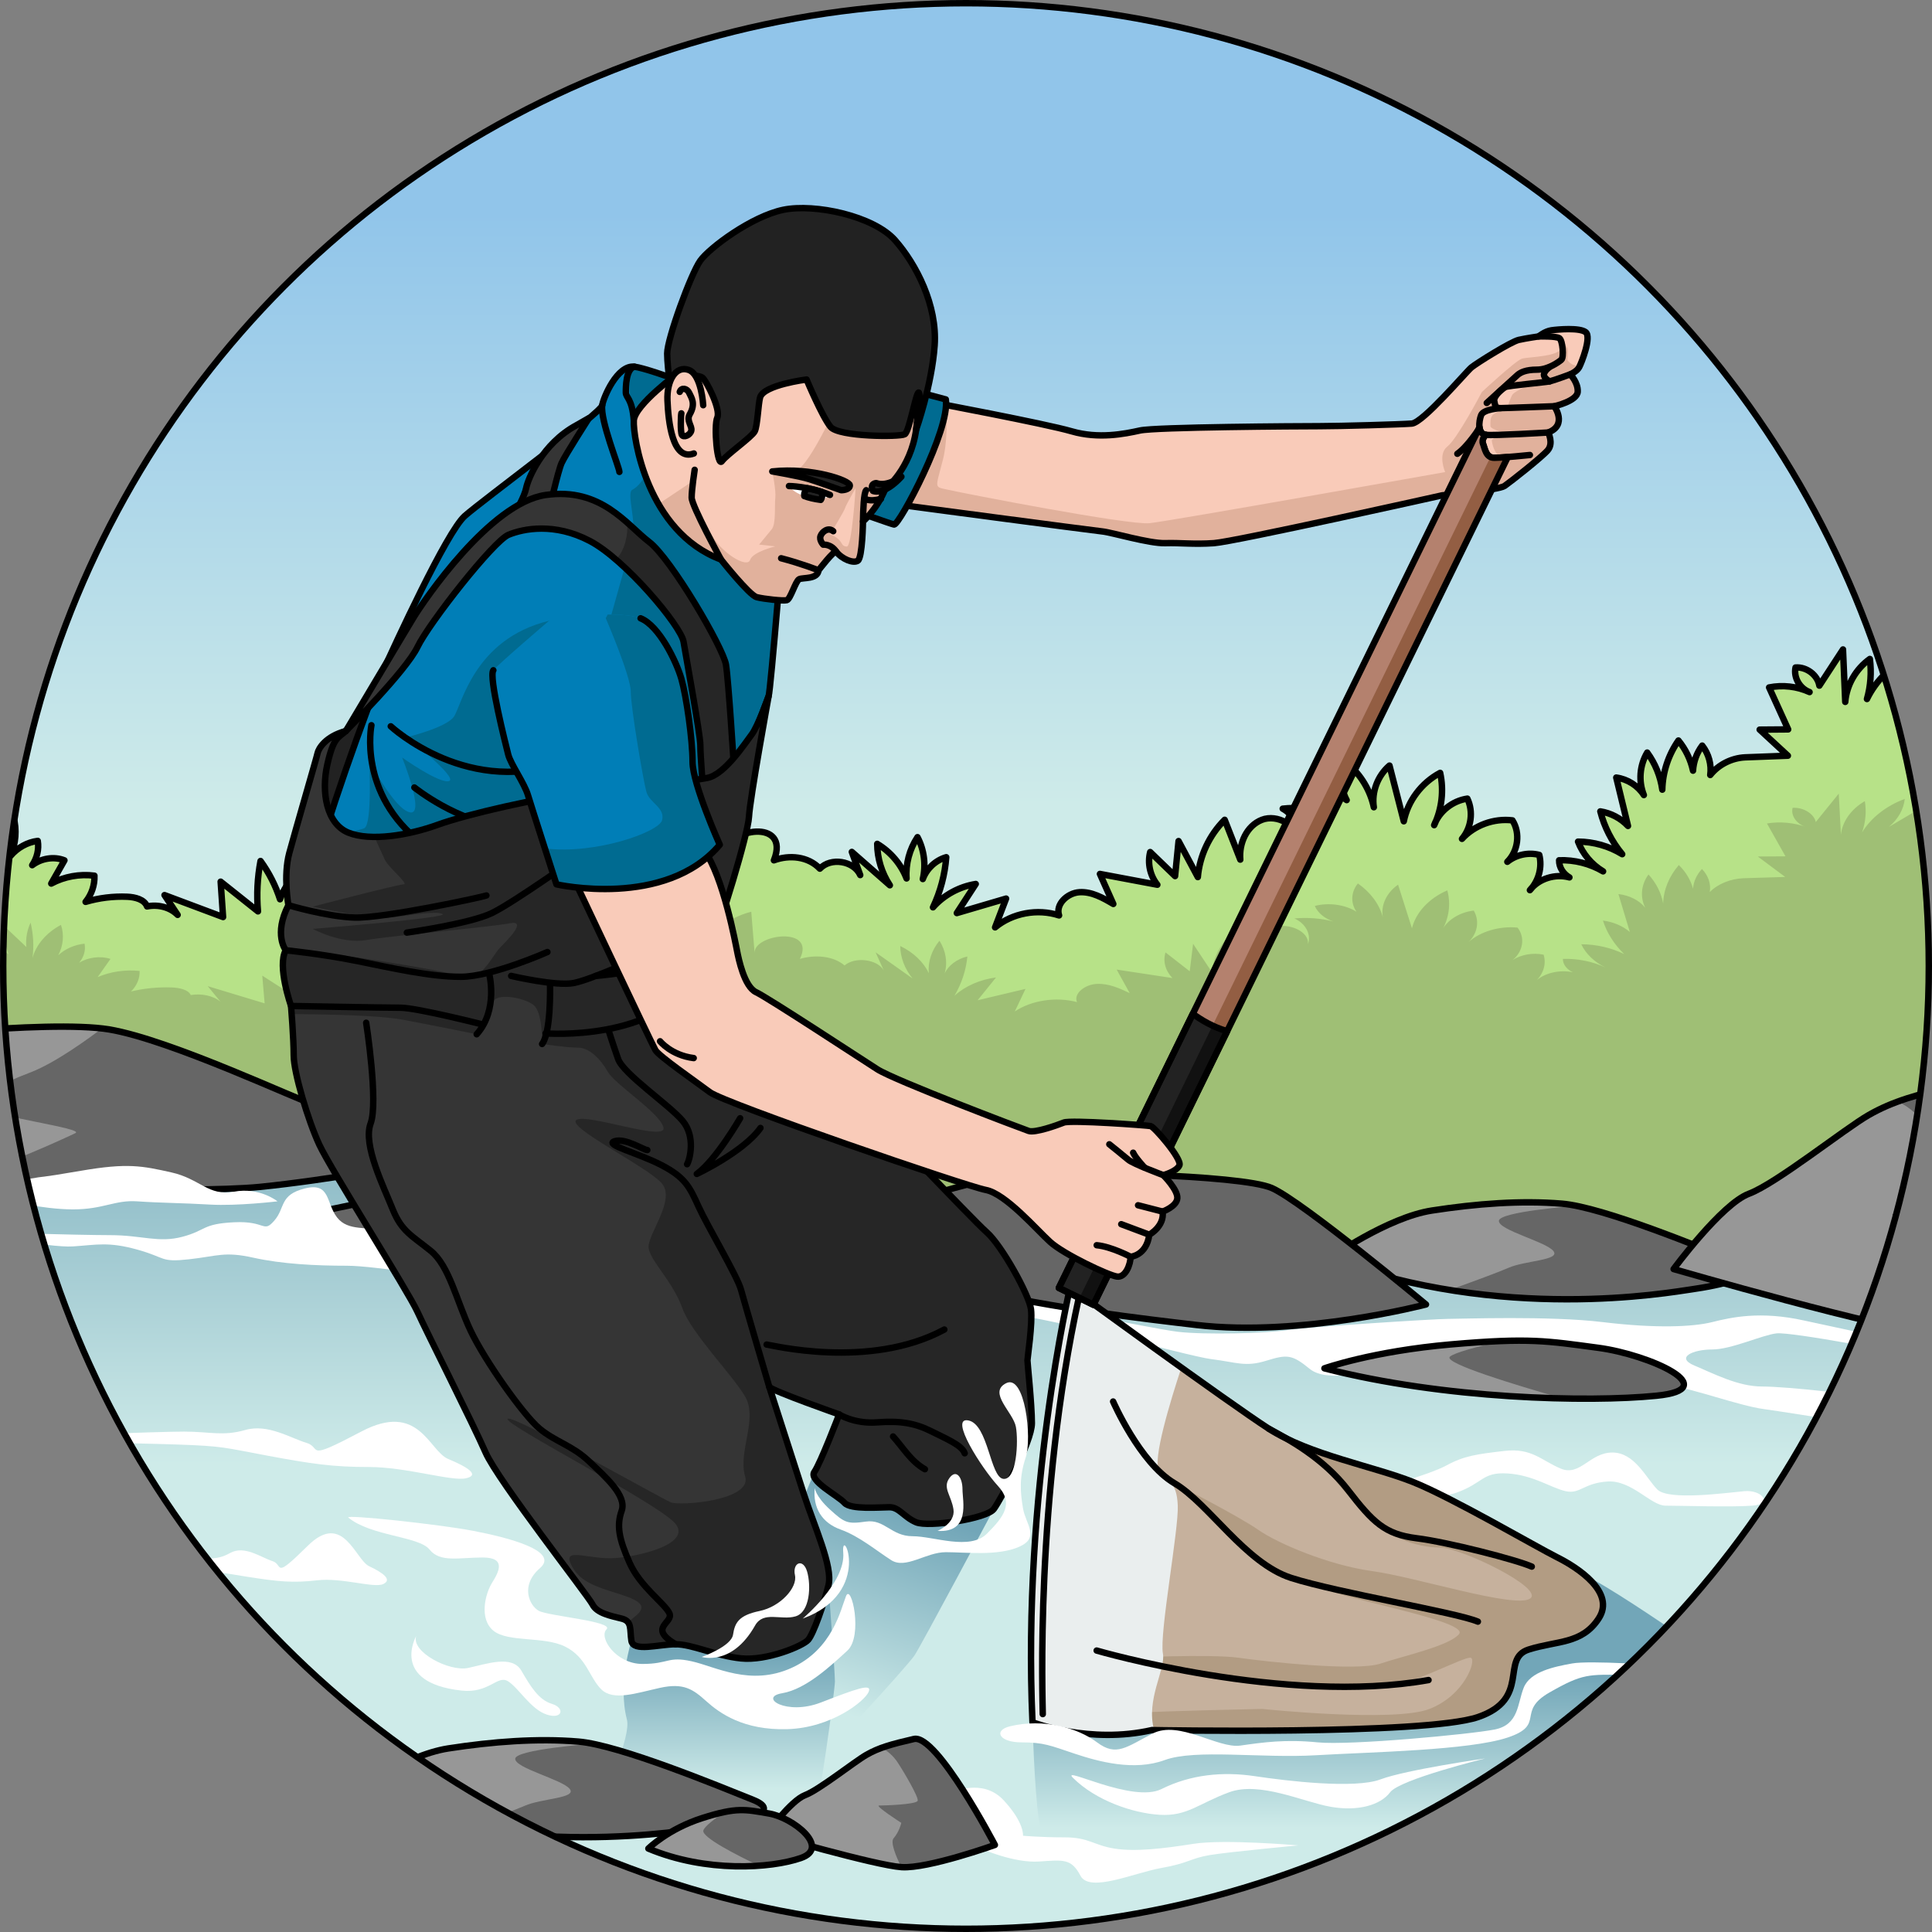
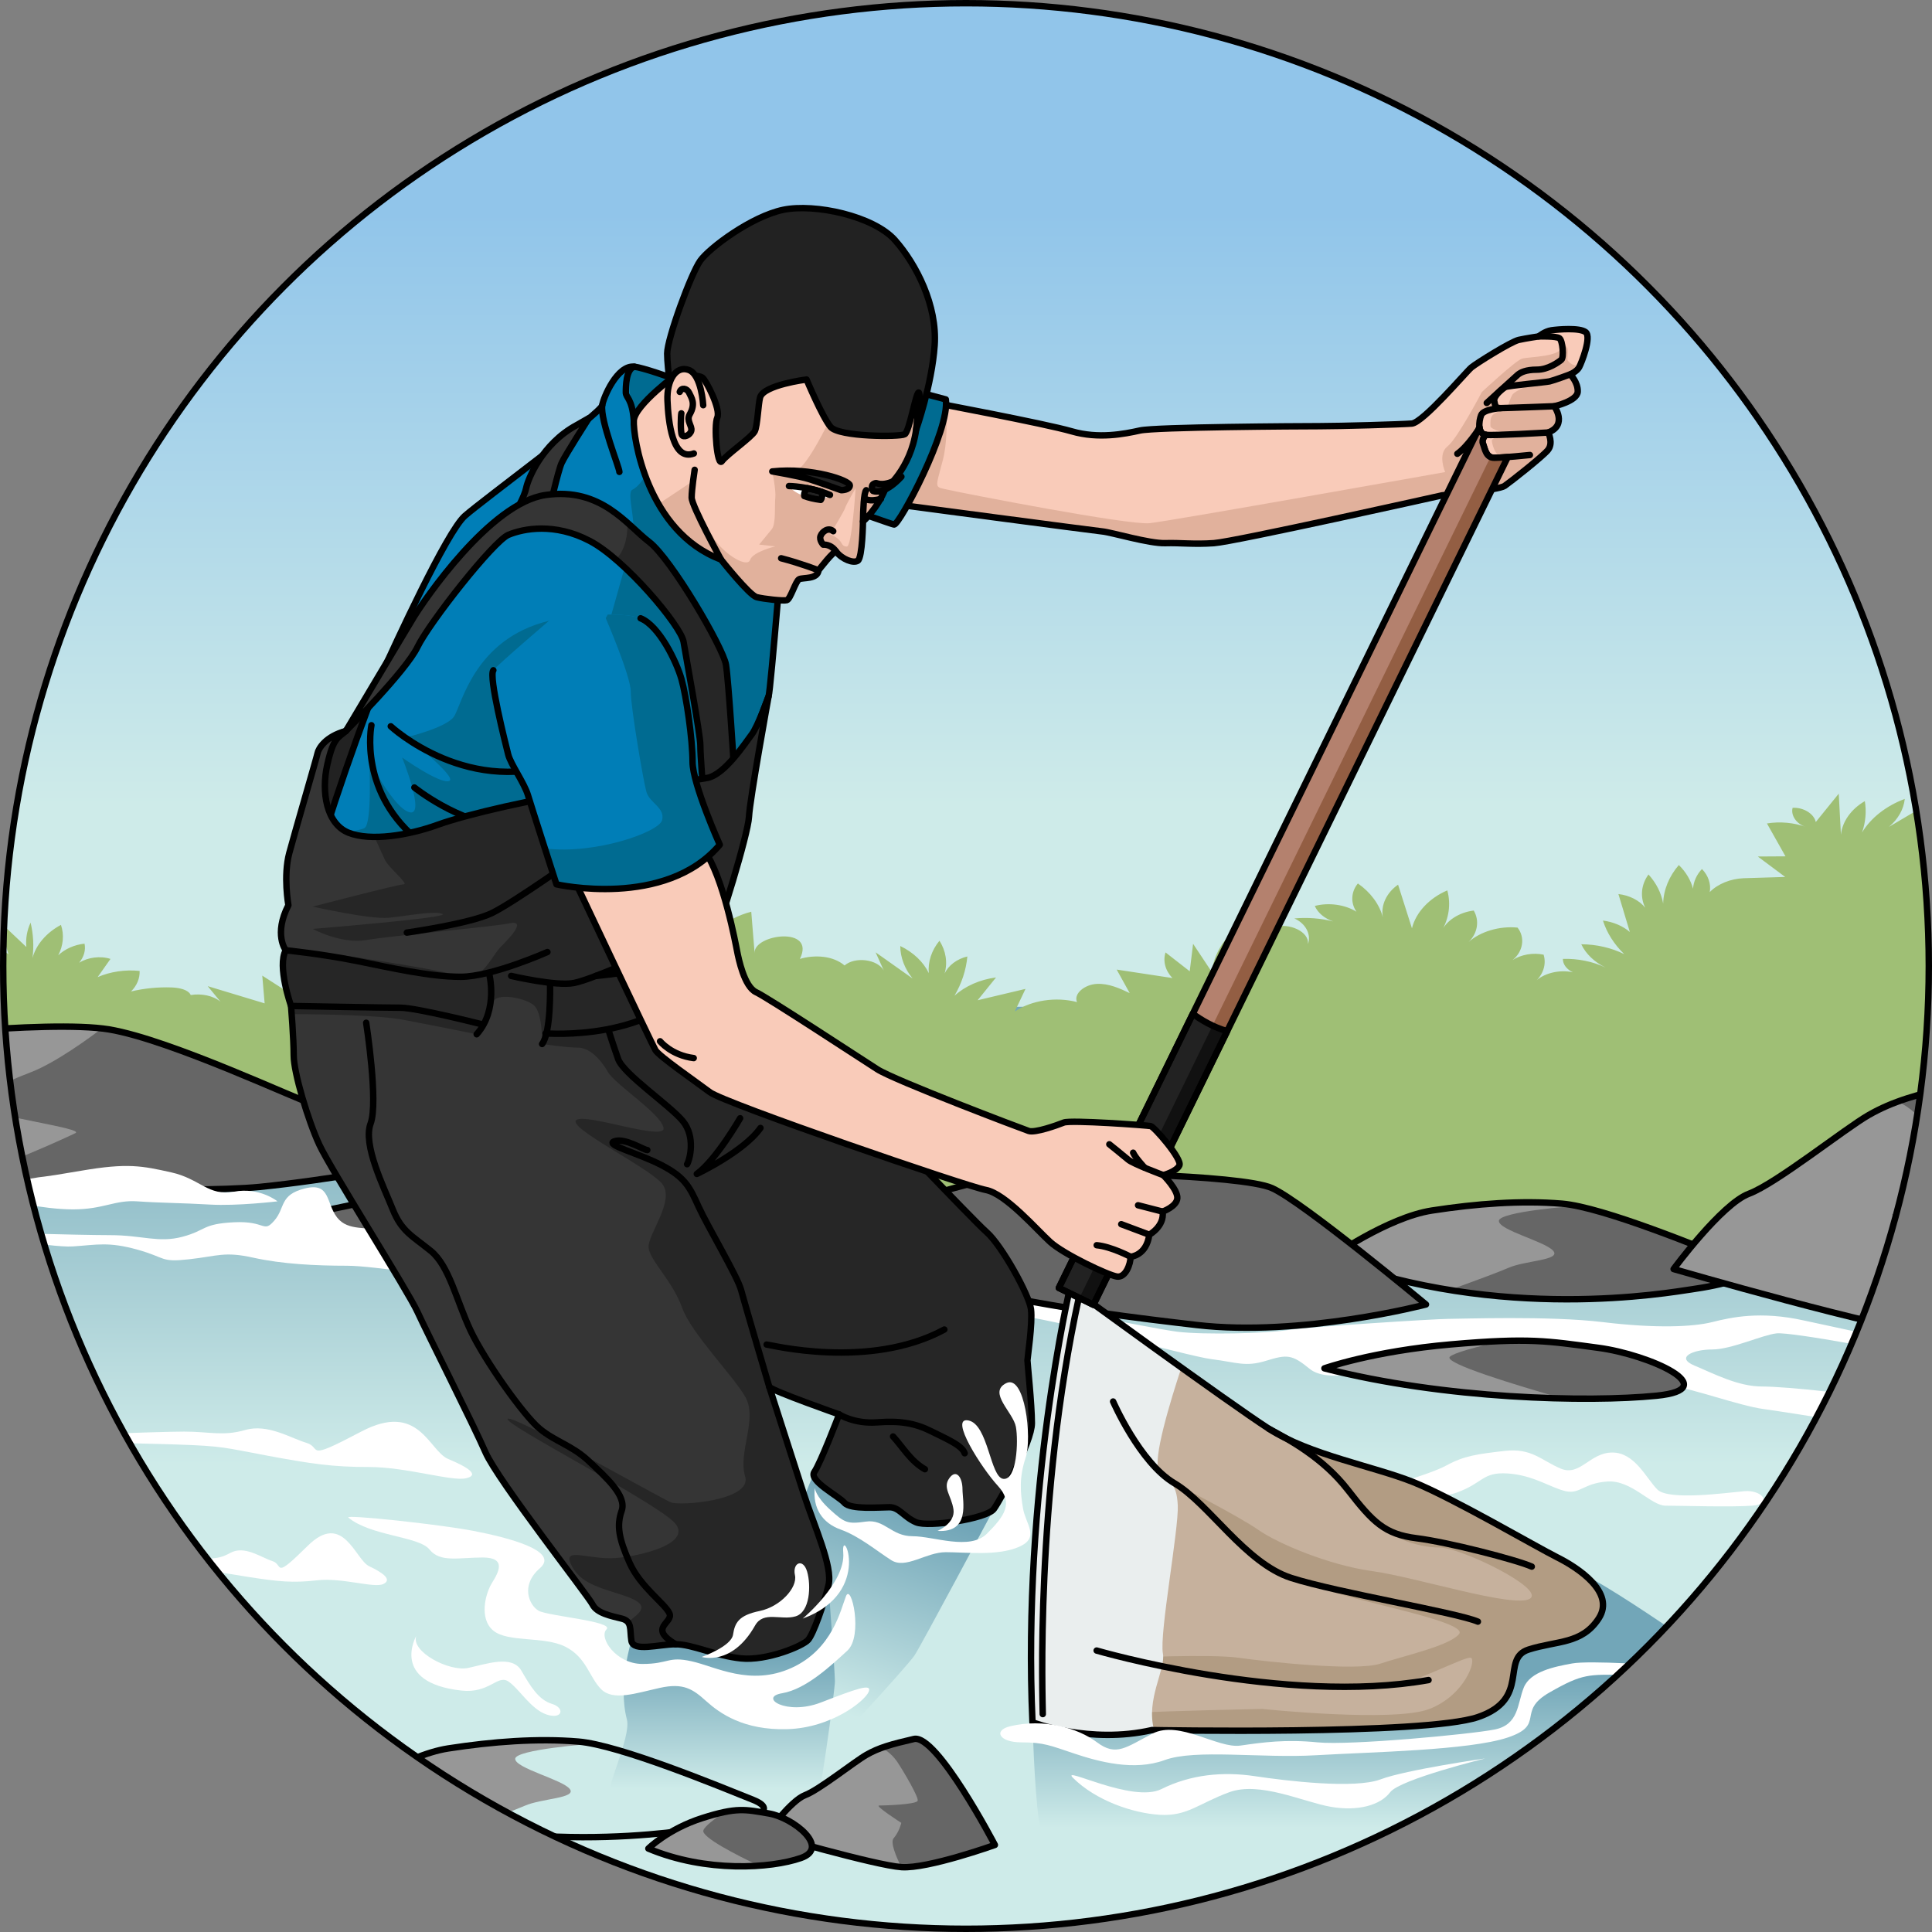
<svg xmlns="http://www.w3.org/2000/svg" xmlns:xlink="http://www.w3.org/1999/xlink" version="1.1" id="Camada_1" x="0px" y="0px" width="301px" height="301px" viewBox="0 0 301 301" enable-background="new 0 0 301 301" xml:space="preserve">
  <rect x="0" y="0" width="301" height="301" fill="#808080" stroke="none" />
  <g>
    <g>
      <defs>
        <circle id="SVGID_1_" cx="150.5" cy="150.5" r="150" />
      </defs>
      <clipPath id="SVGID_00000175309557981248385760000006538258236113908106_">
        <use xlink:href="#SVGID_1_" overflow="visible" />
      </clipPath>
      <g clip-path="url(#SVGID_00000175309557981248385760000006538258236113908106_)">
        <linearGradient id="SVGID_00000054970373875531057700000011915314004462358151_" gradientUnits="userSpaceOnUse" x1="4456.792" y1="33.209" x2="4456.792" y2="125.448" gradientTransform="matrix(1 0 0 1 -4306.292 0)">
          <stop offset="0" style="stop-color:#91C5EA" />
          <stop offset="1" style="stop-color:#CEEBE9" />
        </linearGradient>
        <circle fill="url(#SVGID_00000054970373875531057700000011915314004462358151_)" cx="150.5" cy="150.5" r="150" />
        <linearGradient id="SVGID_00000006684130236819116110000003483152037176333980_" gradientUnits="userSpaceOnUse" x1="150.5" y1="159.753" x2="150.5" y2="228.15">
          <stop offset="0" style="stop-color:#72A6B8" />
          <stop offset="1" style="stop-color:#CEEBE9" />
        </linearGradient>
        <path fill="url(#SVGID_00000006684130236819116110000003483152037176333980_)" d="M0.644,156.861     C3.978,236.752,69.789,300.5,150.5,300.5c80.71,0,146.522-63.748,149.856-143.639H0.644z" />
        <linearGradient id="SVGID_00000121980719197233966670000011127360628727774619_" gradientUnits="userSpaceOnUse" x1="217.689" y1="261.073" x2="217.689" y2="284.75">
          <stop offset="0" style="stop-color:#72A6B8" />
          <stop offset="1" style="stop-color:#CEEBE9" />
        </linearGradient>
        <path fill="url(#SVGID_00000121980719197233966670000011127360628727774619_)" d="M160.858,268.326     c0,0,0.288,10.277,0.971,15.058c0.683,4.781,4.781,9.334,6.147,9.562c1.366,0.228,66.932-4.326,72.168-5.691     c5.236-1.366,34.377-23.449,34.377-23.449s-23.449-17.075-29.596-19.351C238.778,242.177,160.858,268.326,160.858,268.326z" />
        <linearGradient id="SVGID_00000141431779572441079800000008791044473394536837_" gradientUnits="userSpaceOnUse" x1="139.398" y1="234.208" x2="128.306" y2="265.804">
          <stop offset="0" style="stop-color:#72A6B8" />
          <stop offset="1" style="stop-color:#CEEBE9" />
        </linearGradient>
        <path fill="url(#SVGID_00000141431779572441079800000008791044473394536837_)" d="M126.88,229.311l-6.301,15.49     c0,0-4.476,11.323-5.135,12.771s9.838,17.9,10.891,17.637s15.084-15.71,16.137-17.29c1.053-1.58,12.367-22.823,12.367-22.823     s-1.081-7.279-1.871-7.148C152.178,228.079,126.88,229.311,126.88,229.311z" />
        <linearGradient id="SVGID_00000037657428094222963490000004875505094549689271_" gradientUnits="userSpaceOnUse" x1="112.44" y1="257.702" x2="112.44" y2="278.676">
          <stop offset="0" style="stop-color:#72A6B8" />
          <stop offset="1" style="stop-color:#CEEBE9" />
        </linearGradient>
        <path fill="url(#SVGID_00000037657428094222963490000004875505094549689271_)" d="M98.369,255.618c0,0-2.147,6.768-0.706,12.243     c0.74,2.813-3.659,11.231-2.738,12.679c0.922,1.448,24.732,5.998,28.023,5.34c3.292-0.658,3.028-1.317,3.818-2.633     c0.79-1.317,3.314-19.976,3.314-21.293c0-1.317-0.998-15.013-0.998-15.013L98.369,255.618z" />
-         <path fill="#B7E288" stroke="#000000" stroke-linecap="round" stroke-linejoin="round" stroke-miterlimit="10" d="     M311.412,107.388c-3.106-0.029-8.629,0.592-10.03,2.259c-0.307-1.91-0.613-3.818-0.921-5.728     c-1.758,1.286-3.517,2.573-5.275,3.858c1.456-1.508,2.363-3.499,2.533-5.554c-2.987,1.382-5.452,3.785-6.854,6.682     c0.575-2.024,0.73-4.159,0.453-6.241c-2.189,1.565-3.625,4.071-3.833,6.692c-0.117-2.725-0.235-5.451-0.351-8.176     c-1.227,1.881-2.455,3.761-3.684,5.642c-0.274-1.65-1.986-2.954-3.713-2.827c-0.327,1.555,0.654,3.269,2.19,3.83     c-1.946-0.891-4.197-1.148-6.306-0.723c0.991,2.179,1.981,4.358,2.973,6.537c-1.482,0.011-2.962,0.023-4.444,0.034     c1.466,1.354,2.932,2.71,4.397,4.064c-2.222,0.084-4.447,0.17-6.669,0.254c-2.107,0.102-4.145,1.137-5.427,2.753     c0.227-1.606-0.233-3.294-1.25-4.584c-0.861,1.13-1.35,2.51-1.433,3.91c-0.372-1.709-1.144-3.338-2.275-4.702     c-1.572,2.252-2.455,4.944-2.512,7.66c-0.287-2.072-1.101-4.075-2.35-5.781c-1.183,1.984-1.38,4.488-0.522,6.62     c-0.924-1.46-2.546-2.489-4.302-2.726c0.61,2.512,1.221,5.025,1.831,7.539c-1.119-1.196-2.666-2.01-4.312-2.27     c0.618,2.427,1.791,4.72,3.41,6.671c-2.043-1.259-4.458-1.946-6.883-1.959c0.72,1.906,2.118,3.565,3.905,4.634     c-2.044-1.206-4.459-1.814-6.853-1.729c-0.026,1.084,0.645,2.127,1.607,2.669c-2.204-0.603-4.8,0.186-6.159,1.988     c1.379-1.45,1.945-3.58,1.461-5.492c-1.707-0.449-3.623-0.018-4.977,1.075c1.678-1.665,2.064-4.464,0.798-6.457     c-2.896-0.354-5.94,0.761-7.862,2.881c1.458-1.717,1.797-4.25,0.839-6.269c-2.326,0.339-4.396,1.991-5.174,4.133     c1.204-2.525,1.536-5.428,0.935-8.146c-2.913,1.549-5.049,4.392-5.667,7.544c-0.742-2.894-1.484-5.788-2.227-8.682     c-1.856,1.596-2.804,4.121-2.44,6.495c-0.543-2.58-1.969-4.98-4.004-6.733c-1.106,1.653-1.196,3.891-0.227,5.62     c-1.839-1.425-4.443-1.874-6.679-1.152c0.468,1.373,1.589,2.515,2.963,3.082c-2.006-0.627-4.153-0.836-6.248-0.594     c1.804,0.962,2.76,3.199,2.181,5.109c0.257-2.485-3.039-4.315-5.436-3.373c-2.397,0.942-3.58,3.712-3.355,6.201     c-0.81-2.068-1.621-4.136-2.431-6.206c-2.399,2.396-3.904,5.608-4.183,8.927c-1.002-1.872-2.003-3.742-3.004-5.614     c-0.18,1.82-0.361,3.639-0.541,5.459c-1.292-1.25-2.585-2.499-3.878-3.748c-0.447,1.743-0.023,3.674,1.115,5.094     c-2.983-0.562-5.965-1.122-8.948-1.683c0.697,1.56,1.392,3.119,2.088,4.679c-1.617-0.954-3.368-1.944-5.26-1.834     c-1.891,0.11-3.779,1.88-3.189,3.619c-3.353-1.103-7.286-0.369-9.972,1.861c0.571-1.496,1.143-2.991,1.715-4.486     c-2.559,0.753-5.117,1.505-7.676,2.258c0.983-1.511,1.967-3.021,2.949-4.532c-2.57,0.412-4.975,1.726-6.664,3.639     c1.162-2.459,1.865-5.117,2.066-7.812c-1.685,0.487-3.066,1.81-3.649,3.405c0.506-2.182,0.218-4.532-0.827-6.528     c-1.259,1.896-1.865,4.187-1.706,6.434c-0.85-2.218-2.489-4.146-4.574-5.389c0.014,2.273,0.707,4.538,1.973,6.454     c-1.976-1.733-3.951-3.468-5.927-5.201c0.437,1.203,0.873,2.408,1.31,3.611c-1.001-2.237-4.598-2.808-6.288-0.998     c-1.821-1.931-4.765-2.185-7.162-1.301c2.652-6.629-7.504-4.913-7.256-1.142c-0.18-2.747-0.36-5.493-0.54-8.24     c-4.093,1.299-7.338,4.827-8.19,8.903c-0.526-2.674-1.05-5.347-1.576-8.02c-2.604,2.839-4.216,6.51-4.52,10.291     c-0.234-2.383-0.925-4.724-2.031-6.868c-2.461,2.122-3.767,5.428-3.395,8.592c-1.178-1.652-2.705-3.072-4.461-4.146     c0.335,2.861,1.219,5.661,2.594,8.215c-2.116-1.033-4.231-2.066-6.347-3.099c0.974,1.791,1.947,3.581,2.922,5.373     c-2.61-0.641-5.221-1.281-7.831-1.922c0.101,0.228,0.238,0.437,0.399,0.627c-3.143-1.057-6.778-0.773-9.648,0.875     c0.837-0.967,1.017-2.419,0.438-3.548c-3.734,0.28-7.39,1.488-10.521,3.474c0.899-1.612,1.19-3.532,0.807-5.325     c-3.039,0.521-5.82,2.314-7.484,4.824c1.572-2.151,2.556-4.698,2.828-7.317c-3.561,1.031-6.782,3.122-9.117,5.914     c0.792-2.128,0.972-4.464,0.514-6.68c-2.125,1.13-3.777,3.06-4.529,5.287c-0.687-2.123-1.715-4.142-3.036-5.965     c-0.492,2.584-0.626,5.231-0.399,7.851c-1.938-1.543-3.876-3.086-5.815-4.631c0.127,1.838,0.252,3.677,0.378,5.515     c-3.042-1.14-6.083-2.281-9.126-3.421c0.682,1.027,1.364,2.056,2.046,3.083c-1.196-1.214-3.077-1.659-4.765-1.316     c-0.402-1.092-1.861-1.458-3.09-1.509c-2.188-0.092-4.39,0.18-6.485,0.798c0.938-1.147,1.435-2.621,1.379-4.081     c-2.302-0.3-4.701,0.137-6.73,1.229c0.686-1.206,1.372-2.412,2.058-3.616c-1.647-0.661-3.636-0.306-5.026,0.755     c0.749-1.109,1.088-2.481,0.866-3.789c-1.646,0.206-3.163,1.079-4.217,2.311c0.802-1.904,0.981-4.056,0.437-6.045     c-2.319,1.524-3.991,3.938-4.566,6.589c0.247-2.345,0.143-4.723-0.304-7.04c-0.577,1.544-0.81,3.209-0.678,4.846     c-1.503-1.761-3.005-3.522-4.508-5.283c0.546,2.24,1.093,4.481,1.639,6.722c-1.711-1.653-3.655-3.081-5.76-4.236     c-0.044,1.036-0.087,2.072-0.132,3.109c-0.324-0.445-1.754-0.854-3.325-1.228v37.215c9.824-0.012,22.873-2.057,30.116-1.395     c6.55,0.599,12.631,3.382,18.78,5.643c13.125,4.825,27.018,7.373,40.876,9.572c71.719,11.381,144.651,14.024,217.331,13.49     c3.101-0.023,13.856-0.082,19.84-0.342V107.388z" />
        <path fill="#9FBF75" d="M310.065,128.515c-3.019-0.023-8.385,0.464-9.747,1.77c-0.298-1.496-0.596-2.992-0.895-4.488     c-1.709,1.008-3.417,2.016-5.126,3.023c1.414-1.182,2.297-2.742,2.461-4.352c-2.902,1.083-5.298,2.966-6.661,5.236     c0.559-1.586,0.71-3.259,0.44-4.89c-2.127,1.226-3.522,3.19-3.725,5.243c-0.114-2.135-0.228-4.271-0.341-6.407     c-1.193,1.474-2.385,2.947-3.579,4.421c-0.266-1.293-1.93-2.315-3.608-2.215c-0.318,1.218,0.635,2.562,2.128,3.002     c-1.891-0.698-4.079-0.899-6.128-0.566c0.963,1.707,1.925,3.415,2.889,5.122c-1.44,0.009-2.879,0.018-4.318,0.027     c1.425,1.061,2.849,2.124,4.273,3.185c-2.16,0.066-4.321,0.133-6.48,0.199c-2.047,0.08-4.028,0.891-5.274,2.157     c0.221-1.259-0.227-2.581-1.214-3.592c-0.836,0.886-1.312,1.967-1.393,3.064c-0.361-1.339-1.112-2.616-2.211-3.684     c-1.527,1.764-2.385,3.874-2.441,6.002c-0.279-1.624-1.07-3.193-2.284-4.53c-1.149,1.554-1.341,3.516-0.507,5.187     c-0.897-1.144-2.474-1.95-4.18-2.136c0.593,1.969,1.186,3.938,1.779,5.907c-1.087-0.937-2.591-1.575-4.19-1.779     c0.601,1.902,1.74,3.699,3.313,5.228c-1.985-0.986-4.332-1.525-6.688-1.535c0.7,1.493,2.058,2.793,3.795,3.631     c-1.986-0.945-4.333-1.421-6.659-1.354c-0.025,0.849,0.626,1.667,1.562,2.091c-2.142-0.472-4.664,0.146-5.985,1.557     c1.34-1.136,1.89-2.805,1.42-4.303c-1.659-0.352-3.521-0.014-4.837,0.842c1.63-1.305,2.005-3.497,0.776-5.06     c-2.814-0.277-5.772,0.597-7.64,2.258c1.417-1.346,1.747-3.33,0.815-4.912c-2.26,0.265-4.271,1.56-5.028,3.238     c1.17-1.979,1.493-4.253,0.909-6.383c-2.83,1.213-4.906,3.441-5.507,5.911c-0.721-2.268-1.442-4.535-2.163-6.803     c-1.804,1.251-2.725,3.229-2.371,5.09c-0.527-2.022-1.914-3.902-3.891-5.276c-1.075,1.295-1.162,3.049-0.221,4.404     c-1.787-1.117-4.317-1.469-6.491-0.902c0.455,1.076,1.544,1.971,2.88,2.415c-1.949-0.491-4.036-0.655-6.071-0.466     c1.753,0.754,2.682,2.506,2.119,4.004c0.25-1.947-2.953-3.381-5.283-2.643c-2.33,0.738-3.479,2.909-3.26,4.859     c-0.787-1.62-1.575-3.241-2.363-4.863c-2.331,1.877-3.794,4.394-4.065,6.995c-0.973-1.467-1.947-2.932-2.919-4.399     c-0.175,1.426-0.351,2.852-0.526,4.278c-1.256-0.979-2.512-1.958-3.768-2.937c-0.435,1.366-0.023,2.879,1.084,3.992     c-2.899-0.44-5.796-0.879-8.695-1.319c0.677,1.222,1.352,2.444,2.029,3.666c-1.572-0.748-3.273-1.523-5.112-1.437     c-1.838,0.086-3.672,1.474-3.099,2.836c-3.259-0.864-7.08-0.289-9.69,1.458c0.555-1.172,1.11-2.344,1.667-3.515     c-2.487,0.59-4.973,1.18-7.459,1.77c0.956-1.184,1.911-2.367,2.866-3.551c-2.497,0.322-4.834,1.352-6.475,2.852     c1.129-1.926,1.812-4.01,2.008-6.121c-1.638,0.382-2.98,1.418-3.546,2.668c0.492-1.709,0.212-3.551-0.804-5.115     c-1.223,1.486-1.813,3.281-1.658,5.041c-0.826-1.738-2.418-3.249-4.445-4.223c0.014,1.781,0.687,3.556,1.918,5.057     c-1.92-1.358-3.839-2.717-5.759-4.075c0.425,0.943,0.848,1.887,1.273,2.83c-0.972-1.753-4.468-2.201-6.111-0.782     c-1.769-1.513-4.63-1.712-6.96-1.02c2.577-5.194-7.292-3.85-7.051-0.895c-0.175-2.152-0.35-4.305-0.525-6.457     c-3.977,1.018-7.131,3.783-7.959,6.977c-0.511-2.095-1.02-4.19-1.531-6.284c-2.53,2.224-4.096,5.101-4.392,8.063     c-0.227-1.867-0.899-3.702-1.973-5.382c-2.392,1.663-3.661,4.253-3.299,6.733c-1.145-1.295-2.629-2.408-4.335-3.249     c0.326,2.242,1.185,4.436,2.521,6.437c-2.056-0.81-4.112-1.618-6.168-2.428c0.947,1.404,1.892,2.806,2.839,4.21     c-2.536-0.502-5.074-1.004-7.61-1.506c0.098,0.178,0.231,0.342,0.388,0.491c-3.055-0.829-6.587-0.606-9.375,0.686     c0.814-0.758,0.989-1.896,0.426-2.781c-3.629,0.22-7.182,1.166-10.223,2.722c0.873-1.264,1.156-2.768,0.785-4.172     c-2.953,0.408-5.656,1.813-7.273,3.78c1.527-1.686,2.484-3.681,2.748-5.734c-3.46,0.808-6.591,2.446-8.86,4.634     c0.769-1.667,0.944-3.498,0.499-5.235c-2.065,0.886-3.671,2.398-4.401,4.143c-0.668-1.664-1.667-3.246-2.951-4.674     c-0.478,2.025-0.608,4.099-0.388,6.152c-1.884-1.209-3.767-2.418-5.65-3.629c0.123,1.44,0.245,2.881,0.368,4.321     c-2.956-0.894-5.912-1.787-8.869-2.681c0.663,0.805,1.326,1.611,1.989,2.415c-1.162-0.952-2.99-1.3-4.63-1.031     c-0.39-0.856-1.809-1.142-3.003-1.183c-2.126-0.072-4.266,0.141-6.302,0.626c0.911-0.899,1.394-2.054,1.34-3.198     c-2.237-0.235-4.568,0.108-6.54,0.963c0.667-0.945,1.333-1.89,2-2.834c-1.601-0.518-3.534-0.24-4.883,0.592     c0.727-0.869,1.057-1.944,0.841-2.969c-1.599,0.162-3.074,0.845-4.098,1.811c0.78-1.492,0.953-3.178,0.425-4.737     c-2.254,1.195-3.878,3.085-4.438,5.163c0.24-1.838,0.14-3.701-0.295-5.517c-0.56,1.21-0.787,2.514-0.659,3.798     c-1.46-1.38-2.92-2.76-4.38-4.14c0.531,1.756,1.062,3.511,1.593,5.267c-1.663-1.295-3.552-2.414-5.597-3.319     c-0.043,0.812-0.085,1.624-0.128,2.436c-0.315-0.348-1.704-0.669-3.231-0.962v29.161c9.547-0.01,22.227-1.612,29.265-1.093     c6.365,0.469,12.274,2.65,18.249,4.422c12.755,3.781,26.255,5.777,39.722,7.5c69.694,8.918,140.565,10.989,211.192,10.571     c3.014-0.018,13.465-0.064,19.28-0.268V128.515z" />
        <g>
          <path fill="#666666" d="M-22.465,162.515c1.534-0.454,29.868-3.733,39.468-2.133c9.6,1.6,29.868,11.2,32.001,11.734      c2.133,0.533,16.534,9.067,16.534,9.067s-14.4,2.667-25.067,3.734c-10.667,1.067-48.001,0-50.668-1.067      C-12.864,182.783-36.865,166.782-22.465,162.515z" />
          <path fill="#979797" d="M-2.84,172.519c-1.825-1.46,2.919-3.649,7.663-5.474c3.893-1.497,9.253-5.447,11.053-6.817      c-10.507-1.21-36.862,1.849-38.341,2.287c-14.4,4.267,9.6,20.267,12.267,21.334c0.333,0.133,1.207,0.266,2.502,0.395      c8.072-2.396,18.464-7.218,19.452-7.712C13.215,175.803-1.016,173.978-2.84,172.519z" />
          <path fill="none" stroke="#000000" stroke-linecap="round" stroke-linejoin="round" stroke-miterlimit="10" d="M-22.465,162.515      c1.534-0.454,29.868-3.733,39.468-2.133c9.6,1.6,29.868,11.2,32.001,11.734c2.133,0.533,16.534,9.067,16.534,9.067      s-14.4,2.667-25.067,3.734c-10.667,1.067-48.001,0-50.668-1.067C-12.864,182.783-36.865,166.782-22.465,162.515z" />
        </g>
        <g>
          <path fill="#666666" d="M207.092,196.064c0,0,9.067-6.4,16.001-7.467c6.934-1.067,13.867-1.6,20.267-1.067      c6.4,0.533,21.867,6.934,27.201,9.067c5.333,2.133-3.2,3.733-6.934,4.267C259.894,201.398,233.905,206.087,207.092,196.064z" />
          <path fill="#979797" d="M223.093,188.597c-5.948,0.915-13.45,5.745-15.466,7.102l1.796,1.197      c5.617,1.929,11.167,3.23,16.458,4.083c3.679-1.337,7.758-2.846,9.101-3.442c2.635-1.171,8.199-1.171,7.028-2.636      c-1.171-1.464-8.492-3.221-8.492-4.685c0-1.464,12.006-2.343,12.006-2.343s-0.059-0.018-0.168-0.052      c-0.732-0.142-1.403-0.242-1.996-0.291C236.96,186.997,230.026,187.53,223.093,188.597z" />
          <path fill="none" stroke="#000000" stroke-linecap="round" stroke-linejoin="round" stroke-miterlimit="10" d="M207.092,196.064      c0,0,9.067-6.4,16.001-7.467c6.934-1.067,13.867-1.6,20.267-1.067c6.4,0.533,21.867,6.934,27.201,9.067      c5.333,2.133-3.2,3.733-6.934,4.267C259.894,201.398,233.905,206.087,207.092,196.064z" />
        </g>
        <path fill="#666666" stroke="#000000" stroke-linecap="round" stroke-linejoin="round" stroke-miterlimit="10" d="     M47.938,189.183c0,0,24.001-5.334,33.068-5.867c9.067-0.533,20.049,11.136,20.049,11.136S68.205,200.917,47.938,189.183z" />
        <path fill="#FFFFFF" d="M67.064,190.928c-5.017,1.003-4.766,2.007-7.275,1.003c-2.509-1.003-5.519,0-7.275-2.258     c-1.756-2.258-1.003-5.519-5.017-4.516c-4.014,1.003-3.01,3.01-4.766,5.017c-1.756,2.007-1.254,0-6.271,0.251     c-5.017,0.251-4.265,1.254-8.028,2.258s-6.271-0.251-11.289-0.251c-5.017,0-21.825-0.502-21.825-0.502s12.292,2.509,16.055,2.258     c3.763-0.251,5.519-0.753,10.034,0.502c4.516,1.254,3.512,2.007,8.028,1.505c4.516-0.502,5.519-1.254,10.034-0.251     c4.515,1.003,9.784,1.254,14.55,1.254c4.766,0,16.306,2.258,20.571,1.756C78.855,198.454,67.064,190.928,67.064,190.928z" />
        <path fill="#FFFFFF" d="M0.586,186.915c0,0,1.254-2.76,4.014-3.261c2.76-0.502,0.753,0,8.028-1.254     c7.275-1.254,9.533-0.753,14.048,0.251c4.515,1.003,5.772,3.755,9.783,3.01c4.011-0.744,6.773,1.505,6.773,1.505     s-6.272,0.753-10.536,0.502s-7.777-0.251-11.289-0.502c-3.512-0.251-5.268,1.254-10.034,1.254     C6.607,188.42,0.586,186.915,0.586,186.915z" />
        <path fill="#FFFFFF" d="M148.845,200.712c0,0,30.354,6.272,34.619,6.773c4.265,0.502,13.797,0.251,17.058-0.251     c3.261-0.502,23.079-1.756,25.086-1.756s15.804-0.502,24.083,0.502c8.278,1.003,14.048,0.753,17.059,0     c3.01-0.753,7.526-1.756,14.299-0.251c6.773,1.505,32.11,6.773,33.364,7.275c1.254,0.502-8.278,0.251-13.045-1.003     c-4.766-1.254-22.327-4.515-24.584-4.265c-2.258,0.251-7.024,2.509-10.034,2.509c-3.01,0-5.77,1.254-2.759,2.509     c3.01,1.254,6.773,3.261,10.536,3.261c3.763,0,16.055,1.254,20.571,2.509s16.306,7.024,12.292,6.272     c-4.014-0.753-28.849-4.766-32.612-5.268c-3.763-0.502-11.289-3.261-14.048-3.512c-2.76-0.251-17.309-2.258-24.334-2.258     s-16.306-0.251-19.818-0.251c-3.512,0-9.783,2.007-12.543-0.251c-2.759-2.258-3.512-2.258-6.773-1.254     c-3.261,1.003-4.516,0.251-8.529-0.251c-4.014-0.502-27.344-7.275-34.368-7.275C147.34,204.475,148.845,200.712,148.845,200.712z     " />
        <path fill="#FFFFFF" d="M214.32,232.069c0,0,8.278,2.007,12.543,0.502c4.265-1.505,4.014-3.261,8.027-3.01     c4.014,0.251,6.773,2.258,9.031,2.759c2.258,0.502,2.759-1.254,6.522-1.505c3.763-0.251,6.773,3.763,9.031,3.763     c2.258,0,10.285,0.251,13.546,0c3.261-0.251,1.505-2.509-1.254-2.258c-2.759,0.251-11.79,1.505-13.546-0.251     c-1.756-1.756-3.512-5.77-7.024-5.77c-3.512,0-5.017,3.763-8.028,2.509c-3.01-1.254-4.515-3.261-8.78-2.759     c-4.265,0.502-6.271,0.753-9.031,2.258C222.598,229.812,214.32,232.069,214.32,232.069z" />
        <path fill="#FFFFFF" d="M5.102,223.791c4.515,1.003,14.801,1.003,22.326,1.254c7.526,0.251,7.526,0.502,14.299,1.756     s10.034,1.756,15.804,1.756s12.794,2.258,15.052,1.756c2.258-0.502,0.251-1.756-2.759-3.01s-4.515-9.031-13.546-4.265     c-9.031,4.766-6.021,2.509-8.529,1.756c-2.509-0.753-6.021-3.01-9.533-2.007c-3.512,1.003-5.519,0.251-9.533,0.251     C24.669,223.038,5.102,223.791,5.102,223.791z" />
        <path fill="#666666" stroke="#000000" stroke-linecap="round" stroke-linejoin="round" stroke-miterlimit="10" d="     M136.295,188.833c0,0,16.001-5.333,22.401-5.867c6.4-0.533,34.668,0,39.468,2.133c4.8,2.133,24.001,18.134,24.001,18.134     s-19.478,5.096-35.734,3.2S127.228,199.5,136.295,188.833z" />
        <g>
          <g>
            <path fill="#C6B19D" d="M166.726,200.538c0,0-7.487,31.769-5.868,67.787c0,0,8.903,3.44,18.616,1.214       c0,0,42.493,0.809,50.79-2.023c8.296-2.833,3.44-9.106,7.892-10.522c4.452-1.416,8.296-0.809,10.927-4.856       c2.631-4.047-3.238-7.892-6.475-9.51c-3.238-1.619-16.39-9.308-22.461-11.736c-6.07-2.428-16.188-4.249-22.461-8.296       S166.726,200.538,166.726,200.538z" />
            <path fill="#B29C83" d="M242.607,242.627c-3.238-1.619-16.39-9.308-22.461-11.736c-4.473-1.79-11.14-3.252-16.851-5.516       c3.734,3.99,6.993,8.04,8.987,10.201c3.68,3.987,8.588,5.52,11.961,5.52c3.374,0,16.562,6.441,14.108,7.975       c-2.454,1.534-17.789-3.374-24.536-4.294c-6.747-0.92-14.722-4.294-17.789-6.441c-3.067-2.147-13.061-7.257-13.061-7.257       s7.234,5.724,9.074,8.484c1.84,2.76,9.133,6.275,15.028,8.281c5.895,2.005,21.776,4.907,20.243,6.747       c-1.534,1.84-8.588,3.374-12.268,4.601c-3.68,1.227-17.789-0.307-22.083-0.92c-4.294-0.614-17.482,0-17.482,0       c12.268,3.987,35.884,4.601,39.871,4.601c3.987,0,12.882-4.907,13.802-4.601c0.92,0.307-0.92,5.827-6.441,7.974       c-5.521,2.147-26.07,0-26.07,0s-15.028,0.307-19.936,0.613c-2.874,0.18-10.268,0.044-15.905-0.1       c0.02,0.522,0.035,1.041,0.059,1.565c0,0,8.903,3.44,18.616,1.214c0,0,42.493,0.809,50.79-2.023       c8.296-2.833,3.44-9.105,7.892-10.522c4.452-1.417,8.296-0.81,10.927-4.857C251.713,248.09,245.844,244.246,242.607,242.627z" />
            <path fill="#EAEEEE" d="M166.726,200.539c0,0-7.487,31.769-5.868,67.787c0,0,8.903,3.44,18.616,1.214       c0,0,0.122,0.002,0.341,0.006c-1.343-4.739,1.822-9.479,1.364-11.921c-0.578-3.084,2.506-19.47,2.313-23.133       c-0.193-3.663-1.349-3.277-2.892-5.397c-1.105-1.519,1.748-10.855,3.455-16.027       C175.597,207.01,166.726,200.539,166.726,200.539z" />
            <path fill="none" stroke="#000000" stroke-linecap="round" stroke-linejoin="round" stroke-miterlimit="10" d="       M166.726,200.538c0,0-7.487,31.769-5.868,67.787c0,0,8.903,3.44,18.616,1.214c0,0,42.493,0.809,50.79-2.023       c8.296-2.833,3.44-9.106,7.892-10.522c4.452-1.416,8.296-0.809,10.927-4.856c2.631-4.047-3.238-7.892-6.475-9.51       c-3.238-1.619-16.39-9.308-22.461-11.736c-6.07-2.428-16.188-4.249-22.461-8.296S166.726,200.538,166.726,200.538z" />
            <path fill="none" stroke="#000000" stroke-linecap="round" stroke-linejoin="round" stroke-miterlimit="10" d="M162.46,267.051       c0-1.856-1.237-33.586,5.657-65.05" />
            <path fill="none" stroke="#000000" stroke-linecap="round" stroke-linejoin="round" stroke-miterlimit="10" d="       M197.685,222.595c2.957,1.59,8.436,4.507,12.325,9.545c3.889,5.038,5.745,6.894,10.694,7.513       c4.949,0.619,15.555,3.359,17.942,4.419" />
            <path fill="none" stroke="#000000" stroke-linecap="round" stroke-linejoin="round" stroke-miterlimit="10" d="M173.42,218.352       c0,0,4.154,9.545,9.545,12.727c5.391,3.182,11.048,12.462,18.207,14.76c7.159,2.298,25.808,5.391,29.078,6.806" />
            <path fill="none" stroke="#000000" stroke-linecap="round" stroke-linejoin="round" stroke-miterlimit="10" d="       M170.857,257.152c0,0,29.343,8.573,51.704,4.596" />
          </g>
          <g>
            <g>
              <path fill="#F9CBB9" d="M144.938,62.632c0,0,17.879,3.361,22.047,4.571c4.167,1.21,8.2,0.403,10.62-0.134        c2.42-0.538,24.736-0.672,27.962-0.672c3.226,0,12.637-0.269,14.384-0.403c1.748-0.134,8.469-8.066,9.276-8.738        c0.807-0.672,6.184-4.033,7.394-4.302c1.21-0.269,3.092-0.538,3.092-0.538s0.978-0.812,2-0.958        c1.023-0.146,4.383-0.438,5.332,0.292s-0.657,4.821-1.023,5.479c-0.365,0.657-1.388,1.096-1.388,1.096        s1.242,1.242,1.169,2.703c-0.073,1.461-3.652,2.264-3.652,2.264s2.118,2.922-0.95,4.091c0,0,0.876,1.68-0.073,2.776        s-5.771,4.894-6.72,5.551c-0.95,0.658-9.715,1.461-9.715,1.461s-32.36,7.232-35.574,7.451c-3.214,0.219-5.113-0.073-7.597,0        c-2.483,0.073-8.327-1.68-9.788-1.826c-1.461-0.146-32.798-4.31-32.798-4.31L144.938,62.632z" />
              <path fill="#E1B19C" d="M242.152,63.29c0,0,3.579-0.804,3.652-2.265c0.073-1.461-1.169-2.703-1.169-2.703        s1.023-0.438,1.388-1.096c0.039-0.07,0.094-0.186,0.157-0.325c-1.388,0.273-1.976-0.818-1.976-0.818s0-0.451,0.05-1.402        c0.05-0.951-0.801-0.951-0.801-0.951c0.1,1.953-5.315,1.811-6.354,2.157c-1.039,0.346-6.233,5.194-6.233,5.194        s-3.809,7.271-5.367,8.483c-1.558,1.212-0.346,3.982-0.346,3.982s-42.763,7.618-46.052,7.964        c-3.29,0.346-29.086-4.674-31.336-5.194c-2.251-0.519-2.078,0-0.866-4.674c0.668-2.578,0.652-5.993,0.503-8.543        c-1.509-0.289-2.463-0.468-2.463-0.468l-6.001,15.852c0,0,31.337,4.164,32.798,4.31c1.461,0.146,7.304,1.899,9.788,1.826        c2.484-0.073,4.383,0.219,7.597,0c3.214-0.219,35.574-7.451,35.574-7.451s8.766-0.804,9.715-1.461        c0.95-0.658,5.771-4.456,6.72-5.552c0.95-1.096,0.073-2.776,0.073-2.776C244.27,66.212,242.152,63.29,242.152,63.29z" />
              <path fill="#F9CBB9" d="M239.214,59.622c0,0-3.217,1.193-3.614,1.916c-0.398,0.723-0.723,1.88-0.723,1.88        s-1.88,0.795-2.313,1.229c-0.434,0.434-0.361,1.193-0.361,1.735s2.566,1.157,2.566,1.157s-2.349,0.723-2.349,1.048        c0,0.325,0.398,2.53,1.699,2.602c0,0-1.265,0.615-2.096,0.036c-0.831-0.578-1.12-1.952-1.157-2.313        c-0.036-0.361,0.398-1.229,0.398-1.229s-0.877-0.467-0.782-0.957c0.095-0.489-0.086-2.007,0.312-2.369        c0.398-0.361,2.241-0.795,2.241-0.795s-0.578-0.94-0.036-1.807c0.542-0.868,1.301-1.59,1.843-1.735        C235.383,59.875,239.214,59.622,239.214,59.622z" />
              <path fill="none" stroke="#000000" stroke-linecap="round" stroke-linejoin="round" stroke-miterlimit="10" d="        M144.938,62.632c0,0,17.879,3.361,22.047,4.571c4.167,1.21,8.2,0.403,10.62-0.134c2.42-0.538,24.736-0.672,27.962-0.672        c3.226,0,12.637-0.269,14.384-0.403c1.748-0.134,8.469-8.066,9.276-8.738c0.807-0.672,6.184-4.033,7.394-4.302        c1.21-0.269,3.092-0.538,3.092-0.538s0.978-0.812,2-0.958c1.023-0.146,4.383-0.438,5.332,0.292s-0.657,4.821-1.023,5.479        c-0.365,0.657-1.388,1.096-1.388,1.096s1.242,1.242,1.169,2.703c-0.073,1.461-3.652,2.264-3.652,2.264s2.118,2.922-0.95,4.091        c0,0,0.876,1.68-0.073,2.776s-5.771,4.894-6.72,5.551c-0.95,0.658-9.715,1.461-9.715,1.461s-32.36,7.232-35.574,7.451        c-3.214,0.219-5.113-0.073-7.597,0c-2.483,0.073-8.327-1.68-9.788-1.826c-1.461-0.146-32.798-4.31-32.798-4.31L144.938,62.632        z" />
              <path fill="none" stroke="#000000" stroke-linecap="round" stroke-linejoin="round" stroke-miterlimit="10" d="        M239.713,52.415c0,0,2.731-0.082,3.242,0.284c0.511,0.365,0.73,2.995,0.292,3.36c-0.438,0.365-2.045,1.534-3.798,1.534        s-2.557,0.438-2.995,0.803c-0.438,0.365-4.821,4.383-4.821,4.383" />
              <path fill="none" stroke="#000000" stroke-linecap="round" stroke-linejoin="round" stroke-miterlimit="10" d="        M244.635,58.323c0,0-2.557,0.95-3.214,1.096s-6.428,0.657-6.866,0.876c-0.438,0.219-1.899,1.388-1.753,2.191        c0.146,0.803,0.219,1.096,1.023,1.096s8.327-0.292,8.327-0.292" />
              <path fill="none" stroke="#000000" stroke-linecap="round" stroke-linejoin="round" stroke-miterlimit="10" d="        M233.824,63.583c0,0-2.703,0.146-3.068,1.096c-0.365,0.95-0.584,2.922,0.73,3.068s9.715-0.365,9.715-0.365" />
              <path fill="none" stroke="#000000" stroke-linecap="round" stroke-linejoin="round" stroke-miterlimit="10" d="        M231.487,67.746c0,0-0.73,0.657-0.438,1.388c0.292,0.73,0.438,2.191,1.753,2.191c1.315,0,5.552-0.438,5.552-0.438" />
-               <path fill="none" stroke="#000000" stroke-linecap="round" stroke-linejoin="round" stroke-miterlimit="10" d="        M241.391,57.212c0,0-0.773,0.527-0.846,1.111c-0.073,0.584,0.876,1.096,0.876,1.096" />
              <path fill="none" stroke="#000000" stroke-linecap="round" stroke-linejoin="round" stroke-miterlimit="10" d="        M230.481,66.726c0,0-1.863,2.893-3.432,3.972" />
            </g>
            <path fill="#006B91" stroke="#000000" stroke-linecap="round" stroke-linejoin="round" stroke-miterlimit="10" d="       M116.976,73.79c0,0,21.509,7.797,22.316,7.932c0.807,0.134,8.738-14.788,8.066-19.493l-20.703-5.512L116.976,73.79z" />
          </g>
          <path fill="#222222" stroke="#000000" stroke-linecap="round" stroke-linejoin="round" stroke-miterlimit="10" d="      M53.883,113.893l4.969-6.882l2.958,2.096l-6.287,26.257l-8.013-3.945C47.511,131.419,47.311,116.091,53.883,113.893z" />
          <g>
            <path fill="#B4816E" d="M234.907,71.206c-0.85,0.07-1.65,0.12-2.1,0.12c-1.32,0-1.47-1.46-1.76-2.19       c-0.29-0.73,0.44-1.39,0.44-1.39c-0.64-0.07-0.91-0.57-0.99-1.18l-0.26,0.54l-65.275,133.546l5.391,2.635L234.907,71.206z" />
            <path fill="#935E43" d="M170.352,203.287l64.555-132.081c-0.85,0.07-1.65,0.12-2.1,0.12c-0.235,0-0.422-0.058-0.59-0.139       L168.169,202.22L170.352,203.287z" />
            <path fill="#222222" d="M164.962,200.652l5.391,2.635l20.841-42.641c-2.219-0.612-4.122-1.788-5.358-2.697L164.962,200.652z" />
            <path fill="#111111" d="M170.352,203.287l20.841-42.641c-0.81-0.223-1.576-0.523-2.284-0.856l-20.739,42.43L170.352,203.287z" />
            <path fill="none" stroke="#000000" stroke-linecap="round" stroke-linejoin="round" stroke-miterlimit="10" d="M234.907,71.206       c-0.85,0.07-1.65,0.12-2.1,0.12c-1.32,0-1.47-1.46-1.76-2.19c-0.29-0.73,0.44-1.39,0.44-1.39c-0.64-0.07-0.91-0.57-0.99-1.18       l-0.26,0.54l-65.275,133.546l5.391,2.635L234.907,71.206z" />
            <path fill="none" stroke="#000000" stroke-linecap="round" stroke-linejoin="round" stroke-miterlimit="10" d="       M164.962,200.652l5.391,2.635l20.841-42.641c-2.219-0.612-4.122-1.788-5.358-2.697L164.962,200.652z" />
          </g>
          <g>
            <path fill="#007EB7" d="M113.891,62.317c0,0-12.375-4.85-15.051-5.184c-2.676-0.334-4.85,4.85-5.017,6.02       C93.656,64.324,75.26,77.87,72.418,80.378c-2.843,2.508-10.87,20.068-12.877,24.416c-2.007,4.348-9.867,26.423-10.034,29.6       c-0.167,3.177,5.351,10.536,11.539,11.372s47.661-5.519,47.661-5.519s6.689-20.402,7.191-21.573       c0.502-1.171,3.512-9.365,3.846-10.201c0.334-0.836,2.508-27.928,2.508-27.928L113.891,62.317z" />
            <path fill="#006B91" d="M61.046,145.766c6.188,0.836,47.661-5.519,47.661-5.519s6.689-20.402,7.191-21.573       c0.502-1.17,3.512-9.365,3.846-10.201c0.334-0.836,2.508-27.928,2.508-27.928l-8.362-18.228c0,0-12.375-4.85-15.051-5.184       c-0.146-0.018-0.289-0.013-0.431,0c-1.491,7.069,2.549,9.651,2.549,9.651l0.488,2.684l-1.22,5.123c0,0-0.732,1.22-1.708,1.708       c-0.976,0.488,0.732,5.124,0,7.808c-0.732,2.684-3.904,13.908-3.904,13.908l-9.078-1.299       c-11.762,2.85-13.614,13.254-14.834,14.962c-1.22,1.708-7.32,3.172-7.32,3.172s8.052,6.344,6.588,6.832       c-1.464,0.488-7.32-3.66-7.32-3.66s3.66,9.028,1.22,8.54c-2.44-0.488-6.344-8.052-6.344-8.052s0.488,9.76-0.732,10.492       c-0.667,0.4-3.663,0.799-6.246,1.079c-0.613,2.067-1.006,3.629-1.042,4.312C49.34,137.572,54.858,144.93,61.046,145.766z" />
            <path fill="none" stroke="#000000" stroke-linecap="round" stroke-linejoin="round" stroke-miterlimit="10" d="M113.891,62.317       c0,0-12.375-4.85-15.051-5.184c-2.676-0.334-4.85,4.85-5.017,6.02C93.656,64.324,75.26,77.87,72.418,80.378       c-2.843,2.508-10.87,20.068-12.877,24.416c-2.007,4.348-9.867,26.423-10.034,29.6c-0.167,3.177,5.351,10.536,11.539,11.372       s47.661-5.519,47.661-5.519s6.689-20.402,7.191-21.573c0.502-1.171,3.512-9.365,3.846-10.201       c0.334-0.836,2.508-27.928,2.508-27.928L113.891,62.317z" />
            <path fill="none" stroke="#000000" stroke-linecap="round" stroke-linejoin="round" stroke-miterlimit="10" d="M60.879,113.156       c0,0,12.375,11.539,27.76,5.184" />
            <path fill="none" stroke="#000000" stroke-linecap="round" stroke-linejoin="round" stroke-miterlimit="10" d="M57.868,112.989       c0,0-2.174,10.703,7.86,18.396" />
            <path fill="none" stroke="#000000" stroke-linecap="round" stroke-linejoin="round" stroke-miterlimit="10" d="M64.558,122.688       c0,0,6.856,5.519,14.047,6.02" />
            <path fill="none" stroke="#000000" stroke-linecap="round" stroke-linejoin="round" stroke-miterlimit="10" d="M93.823,63.153       c-0.334,2.341,2.676,9.699,2.676,10.368" />
            <path fill="none" stroke="#000000" stroke-linecap="round" stroke-linejoin="round" stroke-miterlimit="10" d="M98.84,57.133       c-1.338,0.335-1.338,3.177-1.338,4.014c0,0.836,0.983,0.891,1.244,4.375" />
          </g>
          <g>
            <path fill="#353535" stroke="#000000" stroke-linecap="round" stroke-linejoin="round" stroke-miterlimit="10" d="       M80.327,79.736c0,0,1.377-2.341,1.653-3.719c0.275-1.377,2.479-6.886,7.851-9.779l1.928-1.102c0,0-3.719,5.785-4.27,7.024       c-0.551,1.24-1.928,7.3-1.928,7.3L80.327,79.736z" />
            <path fill="#353535" d="M53.883,113.893c0,0,9.366-9.366,11.156-13.084c1.79-3.719,11.845-16.528,14.186-17.492       c2.341-0.964,7.162-1.928,12.671,0.964c5.509,2.892,14.186,13.222,14.599,15.701c0.413,2.479,2.617,14.462,2.617,16.115       c0,1.653,0.413,6.611,0.413,6.611s3.168-0.138,4.821-3.168c0,0-0.826-13.36-1.24-15.977       c-0.413-2.617-8.539-16.528-11.982-19.145c-3.443-2.617-7.438-8.539-16.115-7.3c-8.677,1.24-19.007,16.528-20.522,19.007       C62.973,98.605,53.883,113.893,53.883,113.893z" />
            <path fill="#262626" d="M109.526,122.707c0,0,3.168-0.138,4.821-3.167c0,0-0.826-13.36-1.24-15.977       c-0.413-2.617-8.539-16.527-11.983-19.144c-1.04-0.79-2.133-1.883-3.388-2.988c0.073,1.815-0.229,4.107-1.78,5.759       c4.929,4.235,10.219,10.87,10.54,12.792c0.413,2.479,2.617,14.462,2.617,16.114       C109.112,117.749,109.526,122.707,109.526,122.707z" />
            <path fill="none" stroke="#000000" stroke-linecap="round" stroke-linejoin="round" stroke-miterlimit="10" d="M53.883,113.893       c0,0,9.366-9.366,11.156-13.084c1.79-3.719,11.845-16.528,14.186-17.492c2.341-0.964,7.162-1.928,12.671,0.964       c5.509,2.892,14.186,13.222,14.599,15.701c0.413,2.479,2.617,14.462,2.617,16.115c0,1.653,0.413,6.611,0.413,6.611       s3.168-0.138,4.821-3.168c0,0-0.826-13.36-1.24-15.977c-0.413-2.617-8.539-16.528-11.982-19.145       c-3.443-2.617-7.438-8.539-16.115-7.3c-8.677,1.24-19.007,16.528-20.522,19.007C62.973,98.605,53.883,113.893,53.883,113.893z" />
          </g>
          <g>
            <path fill="#353535" d="M160.073,211.957c0-0.413,0.827-5.785,0.551-7.988c-0.275-2.204-4.545-9.917-6.886-11.982       c-2.341-2.066-18.869-19.558-20.384-20.935c-1.515-1.377-23.69-18.043-24.654-19.007c-0.964-0.964,1.653-4.546,2.479-5.922       c0.826-1.377,5.371-16.115,5.509-18.869c0.138-2.755,3.057-18.78,3.057-18.78s-1.679,4.731-2.643,5.971       c-0.964,1.24-4.132,6.198-6.886,6.749c-2.755,0.551-15.15,1.928-20.522,2.479c-5.371,0.551-16.941,3.168-21.486,4.82       c-4.545,1.653-10.467,2.617-13.911,1.24c-3.443-1.378-4.27-6.336-3.305-10.605c0.964-4.27,1.653-4.132,2.892-5.234       c-3.168,0.826-4.27,2.754-4.408,3.443c-0.138,0.688-3.443,11.982-4.407,15.563c-0.964,3.581-0.138,8.126-0.138,8.126       c-2.342,4.545-0.413,7.024-0.413,7.024c-1.377,2.479,0.826,8.677,0.826,8.677s0.413,5.096,0.413,7.713       c0,2.617,2.204,10.054,3.994,13.911c1.791,3.857,13.773,22.726,15.288,26.031c1.515,3.306,8.677,17.492,10.605,21.899       c1.928,4.407,15.977,22.312,16.665,23.689c0.689,1.378,2.892,1.791,4.545,2.204c1.653,0.413,1.24,1.653,1.515,3.443       c0.276,1.791,4.27,0.551,6.886,0.551c2.617,0,6.198,1.79,10.192,2.204c3.994,0.414,9.641-1.928,10.468-2.892       c0.826-0.964,2.479-5.647,3.168-8.54c0.688-2.892-2.204-9.09-3.857-14.186c-1.653-5.096-5.371-16.665-5.371-16.665       c0.688,0.689,10.881,4.27,10.881,4.27s-2.892,7.575-3.857,8.953c-0.964,1.377,3.719,3.719,4.683,4.821       c0.964,1.102,5.509,0.688,7.024,0.688c1.515,0,2.204,1.515,4.132,2.341c1.928,0.827,11.018-0.551,12.12-2.066       c1.102-1.515,5.923-10.467,5.923-13.36C160.762,218.844,160.073,212.37,160.073,211.957z" />
            <path fill="#262626" d="M160.762,221.736c0-2.892-0.689-9.366-0.689-9.779c0-0.413,0.826-5.785,0.551-7.988       c-0.275-2.204-4.545-9.917-6.886-11.982c-2.341-2.066-18.869-19.558-20.384-20.935c-1.515-1.377-23.69-18.043-24.654-19.007       c-0.964-0.964,1.653-4.546,2.479-5.922c0.826-1.377,5.371-16.115,5.509-18.869c0.138-2.755,3.057-18.78,3.057-18.78       s-1.679,4.731-2.643,5.971c-0.964,1.24-4.132,6.198-6.886,6.749c-2.755,0.551-15.15,1.928-20.522,2.479       c-5.371,0.551-16.941,3.168-21.486,4.82c-3.057,1.112-6.735,1.908-9.864,1.894c0.78,1.746,1.449,3.225,1.652,3.632       c0.578,1.157,3.759,3.759,2.892,3.759c-0.868,0-14.169,3.47-14.169,3.47s8.964,2.024,11.855,1.735       c2.892-0.289,7.229-1.157,8.386-0.578c1.157,0.578-20.241,2.313-20.241,2.313s4.442,2.421,8.386,1.735       c3.943-0.686,19.374-2.024,22.265-2.602c2.891-0.579-0.289,2.602-1.446,3.759c-1.157,1.157-3.305,5.966-6.134,4.574       c-2.057-1.013-18.655-3.427-27.571-4.671c0.159,0.352,0.3,0.539,0.3,0.539c-1.377,2.479,0.826,8.677,0.826,8.677       s0.041,0.499,0.096,1.265c5.892,0.031,13.85,0.209,17.446,0.894c6.072,1.156,11.381,2.249,11.381,2.249       s2.209-3.117,2.498-4.852c0.289-1.735,4.916-0.868,6.361,0.289c1.446,1.157,1.332,6.077,1.332,6.077s3.873,0.573,5.608,0.573       c1.735,0,3.47,1.735,4.627,3.759c1.157,2.024,8.096,6.361,8.674,8.675c0.578,2.313-12.145-2.313-13.59-1.157       c-1.446,1.157,10.988,7.229,13.301,9.831c2.313,2.603-2.313,8.097-2.024,10.121s3.759,5.205,5.205,9.253       c1.446,4.048,7.807,10.41,9.831,13.879c2.024,3.47-1.157,8.675,0,12.434c1.157,3.759-10.12,4.626-11.566,4.048       c-1.446-0.578-24.868-13.879-25.446-13.012c-0.578,0.867,23.132,13.012,26.024,16.193c2.892,3.181-5.205,5.205-9.253,5.494       c-4.048,0.289-8.097-1.735-6.94,0.868c1.157,2.603,3.47,3.47,7.229,4.626c3.759,1.157,4.915,2.024,2.602,3.759       c-0.281,0.21-0.578,0.482-0.882,0.796c0.446,0.62,0.32,1.587,0.511,2.828c0.276,1.791,4.27,0.551,6.886,0.551       c2.617,0,6.198,1.79,10.192,2.204c3.994,0.414,9.641-1.928,10.468-2.892c0.826-0.964,2.479-5.647,3.168-8.54       c0.688-2.892-2.204-9.09-3.857-14.186c-1.653-5.096-5.371-16.665-5.371-16.665c0.688,0.689,10.881,4.27,10.881,4.27       s-2.892,7.575-3.857,8.953c-0.964,1.377,3.719,3.719,4.683,4.821c0.964,1.102,5.509,0.688,7.024,0.688       c1.515,0,2.204,1.515,4.132,2.341c1.928,0.827,11.018-0.551,12.12-2.066C155.941,233.581,160.762,224.628,160.762,221.736z" />
            <path fill="none" stroke="#000000" stroke-linecap="round" stroke-linejoin="round" stroke-miterlimit="10" d="       M160.073,211.957c0-0.413,0.827-5.785,0.551-7.988c-0.275-2.204-4.545-9.917-6.886-11.982       c-2.341-2.066-18.869-19.558-20.384-20.935c-1.515-1.377-23.69-18.043-24.654-19.007c-0.964-0.964,1.653-4.546,2.479-5.922       c0.826-1.377,5.371-16.115,5.509-18.869c0.138-2.755,3.057-18.78,3.057-18.78s-1.679,4.731-2.643,5.971       c-0.964,1.24-4.132,6.198-6.886,6.749c-2.755,0.551-15.15,1.928-20.522,2.479c-5.371,0.551-16.941,3.168-21.486,4.82       c-4.545,1.653-10.467,2.617-13.911,1.24c-3.443-1.378-4.27-6.336-3.305-10.605c0.964-4.27,1.653-4.132,2.892-5.234       c-3.168,0.826-4.27,2.754-4.408,3.443c-0.138,0.688-3.443,11.982-4.407,15.563c-0.964,3.581-0.138,8.126-0.138,8.126       c-2.342,4.545-0.413,7.024-0.413,7.024c-1.377,2.479,0.826,8.677,0.826,8.677s0.413,5.096,0.413,7.713       c0,2.617,2.204,10.054,3.994,13.911c1.791,3.857,13.773,22.726,15.288,26.031c1.515,3.306,8.677,17.492,10.605,21.899       c1.928,4.407,15.977,22.312,16.665,23.689c0.689,1.378,2.892,1.791,4.545,2.204c1.653,0.413,1.24,1.653,1.515,3.443       c0.276,1.791,4.27,0.551,6.886,0.551c2.617,0,6.198,1.79,10.192,2.204c3.994,0.414,9.641-1.928,10.468-2.892       c0.826-0.964,2.479-5.647,3.168-8.54c0.688-2.892-2.204-9.09-3.857-14.186c-1.653-5.096-5.371-16.665-5.371-16.665       c0.688,0.689,10.881,4.27,10.881,4.27s-2.892,7.575-3.857,8.953c-0.964,1.377,3.719,3.719,4.683,4.821       c0.964,1.102,5.509,0.688,7.024,0.688c1.515,0,2.204,1.515,4.132,2.341c1.928,0.827,11.018-0.551,12.12-2.066       c1.102-1.515,5.923-10.467,5.923-13.36C160.762,218.844,160.073,212.37,160.073,211.957z" />
-             <path fill="none" stroke="#000000" stroke-linecap="round" stroke-linejoin="round" stroke-miterlimit="10" d="M44.93,141.026       c0,0,5.922,1.79,10.33,1.928c4.407,0.138,19.833-3.168,20.522-3.443" />
            <path fill="none" stroke="#000000" stroke-linecap="round" stroke-linejoin="round" stroke-miterlimit="10" d="M63.386,145.296       c0,0,9.779-1.377,13.222-3.03c3.443-1.653,14.049-9.228,14.049-9.228" />
            <path fill="none" stroke="#000000" stroke-linecap="round" stroke-linejoin="round" stroke-miterlimit="10" d="M44.517,148.05       c0,0,5.509,0.551,11.019,1.653c5.509,1.102,11.432,2.479,16.252,2.479c4.821,0,13.498-3.857,13.498-3.857" />
            <path fill="none" stroke="#000000" stroke-linecap="round" stroke-linejoin="round" stroke-miterlimit="10" d="M79.638,152.044       c0,0,7.024,1.653,9.779,1.102s10.605-4.132,10.605-4.132" />
            <path fill="none" stroke="#000000" stroke-linecap="round" stroke-linejoin="round" stroke-miterlimit="10" d="M76.195,151.631       c0,0,1.515,5.647-1.928,9.503" />
            <path fill="none" stroke="#000000" stroke-linecap="round" stroke-linejoin="round" stroke-miterlimit="10" d="M85.698,153.284       c0,0.826,0.138,7.575-1.24,9.366" />
            <path fill="none" stroke="#000000" stroke-linecap="round" stroke-linejoin="round" stroke-miterlimit="10" d="M75.231,159.619       c0,0-10.33-2.617-12.809-2.617c-2.479,0-17.079-0.275-17.079-0.275" />
            <path fill="none" stroke="#000000" stroke-linecap="round" stroke-linejoin="round" stroke-miterlimit="10" d="M85.01,160.997       c0,0,17.216,1.378,23.69-8.952" />
            <path fill="none" stroke="#000000" stroke-linecap="round" stroke-linejoin="round" stroke-miterlimit="10" d="M92.86,152.044       c0,0,14.324-1.102,18.318-5.922" />
            <path fill="none" stroke="#000000" stroke-linecap="round" stroke-linejoin="round" stroke-miterlimit="10" d="M57.05,159.344       c0,0,1.928,12.396,0.689,15.701c-1.24,3.306,2.066,9.917,3.443,13.36s3.03,4.132,5.922,6.473       c2.892,2.341,3.994,7.713,6.198,12.396c2.204,4.683,8.264,13.222,10.743,15.288c2.479,2.066,5.096,2.617,7.713,5.096       c2.617,2.479,5.922,5.372,5.096,7.713s-0.413,4.407,1.24,8.126s5.509,6.336,6.198,7.851c0.689,1.515-3.444,2.203,0.964,4.82" />
            <path fill="none" stroke="#000000" stroke-linecap="round" stroke-linejoin="round" stroke-miterlimit="10" d="       M119.856,216.089c0,0-3.856-13.084-4.408-15.15c-0.551-2.066-5.234-9.917-6.611-12.947c-1.377-3.03-2.066-4.545-5.785-6.473       c-3.719-1.928-8.952-3.168-7.3-3.719c1.653-0.551,4.545,1.377,5.096,1.377" />
            <path fill="none" stroke="#000000" stroke-linecap="round" stroke-linejoin="round" stroke-miterlimit="10" d="       M107.047,181.381c0.413-0.689,1.377-4.27-0.689-6.749c-2.066-2.479-9.228-7.3-10.054-9.641       c-0.826-2.341-1.515-4.545-1.515-4.545" />
            <path fill="none" stroke="#000000" stroke-linecap="round" stroke-linejoin="round" stroke-miterlimit="10" d="M115.31,174.219       c0,0-3.719,6.473-6.749,8.677c0,0,7.3-3.443,9.917-7.162" />
            <path fill="none" stroke="#000000" stroke-linecap="round" stroke-linejoin="round" stroke-miterlimit="10" d="       M119.442,209.478c0.413,0,15.977,3.994,27.684-2.341" />
            <path fill="none" stroke="#000000" stroke-linecap="round" stroke-linejoin="round" stroke-miterlimit="10" d="       M130.736,220.358c0,0,2.341,1.515,5.922,1.24c3.581-0.276,5.923,0.138,8.402,1.377c2.479,1.24,4.821,2.204,5.234,3.443" />
            <path fill="none" stroke="#000000" stroke-linecap="round" stroke-linejoin="round" stroke-miterlimit="10" d="       M139.138,223.802c1.515,1.653,2.755,3.856,4.958,5.096" />
          </g>
          <g>
            <g>
              <path fill="#F9CBB9" d="M88.621,135.271c0,0,12.916,27.373,13.494,28.337c0.578,0.964,6.169,4.819,8.482,6.554        c2.313,1.735,39.904,14.651,42.988,15.229c3.084,0.578,7.904,6.169,10.024,8.096c2.12,1.928,9.06,5.205,10.41,5.398        c1.349,0.193,2.12-1.928,2.12-3.084c0,0,2.479-0.162,2.916-3.438c0,0,2.402-1.31,2.075-3.603c0,0,2.184-0.764,2.293-2.075        c0.109-1.31-2.184-3.603-2.184-3.603s2.075-0.546,2.511-1.529c0.437-0.983-3.931-6.006-4.477-6.115        c-0.546-0.109-12.448-0.983-13.54-0.546c-1.092,0.437-4.477,1.638-5.46,1.31c-0.983-0.328-20.856-7.862-23.586-9.609        c-2.73-1.747-17.034-11.138-18.89-12.011c-1.856-0.873-2.73-5.241-2.948-6.333c-0.218-1.092-2.184-11.793-5.132-15.724        C106.768,128.595,88.621,135.271,88.621,135.271z" />
              <path fill="none" stroke="#000000" stroke-linecap="round" stroke-linejoin="round" stroke-miterlimit="10" d="        M88.621,135.271c0,0,12.916,27.373,13.494,28.337c0.578,0.964,6.169,4.819,8.482,6.554        c2.313,1.735,39.904,14.651,42.988,15.229c3.084,0.578,7.904,6.169,10.024,8.096c2.12,1.928,9.06,5.205,10.41,5.398        c1.349,0.193,2.12-1.928,2.12-3.084c0,0,2.479-0.162,2.916-3.438c0,0,2.402-1.31,2.075-3.603c0,0,2.184-0.764,2.293-2.075        c0.109-1.31-2.184-3.603-2.184-3.603s2.075-0.546,2.511-1.529c0.437-0.983-3.931-6.006-4.477-6.115        c-0.546-0.109-12.448-0.983-13.54-0.546c-1.092,0.437-4.477,1.638-5.46,1.31c-0.983-0.328-20.856-7.862-23.586-9.609        c-2.73-1.747-17.034-11.138-18.89-12.011c-1.856-0.873-2.73-5.241-2.948-6.333c-0.218-1.092-2.184-11.793-5.132-15.724        C106.768,128.595,88.621,135.271,88.621,135.271z" />
              <path fill="none" stroke="#000000" stroke-linecap="round" stroke-linejoin="round" stroke-miterlimit="10" d="        M102.837,162.226c0,0,1.747,2.184,5.241,2.621" />
              <path fill="none" stroke="#000000" stroke-linecap="round" stroke-linejoin="round" stroke-miterlimit="10" d="        M172.83,178.278c0,0,2.184,1.747,2.948,2.402c0.764,0.655,5.46,2.402,5.46,2.402" />
              <path fill="none" stroke="#000000" stroke-linecap="round" stroke-linejoin="round" stroke-miterlimit="10" d="        M178.29,181.881c0,0-1.42-1.529-1.747-2.293" />
              <line fill="none" stroke="#000000" stroke-linecap="round" stroke-linejoin="round" stroke-miterlimit="10" x1="181.129" y1="188.76" x2="177.307" y2="187.777" />
              <line fill="none" stroke="#000000" stroke-linecap="round" stroke-linejoin="round" stroke-miterlimit="10" x1="179.054" y1="192.364" x2="174.687" y2="190.726" />
              <path fill="none" stroke="#000000" stroke-linecap="round" stroke-linejoin="round" stroke-miterlimit="10" d="        M176.139,195.801c0,0-2.98-1.581-5.274-1.8" />
            </g>
            <path fill="#007EB7" d="M85.536,96.717c0,0-7.904,6.747-8.675,7.711c-0.771,0.964,1.928,11.566,2.313,13.108       c0.386,1.542,2.506,4.434,3.084,6.361c0.578,1.928,4.434,13.88,4.434,13.88s16.964,3.855,25.446-6.169       c0,0-4.241-9.446-4.241-12.916c0-3.47-0.964-10.217-1.735-12.916c-0.771-2.699-3.47-8.289-6.362-9.446       C96.91,95.175,88.428,95.946,85.536,96.717z" />
            <path fill="#006B91" d="M84.892,132.181c0.957,2.981,1.801,5.596,1.801,5.596s16.964,3.855,25.446-6.169       c0,0-4.241-9.446-4.241-12.916c0-3.47-0.964-10.217-1.735-12.916c-0.771-2.699-3.47-8.289-6.361-9.446       c-1.102-0.441-3.017-0.601-5.124-0.588l-0.308,0.564c0,0,3.904,9.028,3.904,11.468c0,2.44,1.952,13.908,2.44,15.615       c0.488,1.708,2.928,2.44,2.44,4.392C102.696,129.616,92.768,133.17,84.892,132.181z" />
            <path fill="none" stroke="#000000" stroke-linecap="round" stroke-linejoin="round" stroke-miterlimit="10" d="M76.862,104.428       c-0.771,0.964,1.928,11.566,2.313,13.108c0.386,1.542,2.506,4.434,3.084,6.361c0.578,1.928,4.434,13.88,4.434,13.88       s16.964,3.855,25.446-6.169c0,0-4.241-9.446-4.241-12.916c0-3.47-0.964-10.217-1.735-12.916       c-0.771-2.699-3.47-8.289-6.362-9.446" />
          </g>
          <g>
            <path fill="#F9CBB9" d="M105.681,58.115c0,0-6.79,4.949-6.935,7.407c-0.145,2.458,2.019,17.316,13.585,21.653       c0,0,4.411,5.575,5.568,5.864c1.157,0.289,4.103,0.613,4.681,0.468c0.578-0.145,1.354-2.981,1.932-3.27       c0.578-0.289,2.87,0.06,3.014-1.386c0,0,2.48-3.237,2.765-2.88c0.921,1.155,2.66,1.851,3.358,1.383       c0.721-0.482,0.802-6.107,0.802-6.107s2.169-1.88,3.47-5.06c0,0,3.946-3.042,4.813-9.259       c0.867-6.217,1.114-23.705-3.079-27.175c-4.193-3.47-20.964-4.193-23.277-2.892c-2.313,1.301-8.385,9.542-8.964,12       C106.838,51.319,105.681,58.115,105.681,58.115z" />
            <path fill="#E1B19C" d="M131.302,61.021c0,0-4.905,11.351-7.287,12.332c-2.382,0.981-3.696,0.095-3.696,0.095       s0.613,2.988,0.473,4.109c-0.14,1.121,0.14,4.064-0.561,4.905c-0.701,0.841-1.962,2.382-1.962,2.382l2.522,0.28       c0,0-3.503,0.841-3.924,2.103c-0.42,1.261-3.784-0.701-5.465-3.083c-1.682-2.383-3.644-6.621-3.644-6.621l-0.14-2.348       l-5.024,3.349c2.072,3.583,5.169,6.938,9.736,8.65c0,0,4.411,5.575,5.568,5.864c1.157,0.289,4.103,0.613,4.681,0.468       c0.578-0.145,1.354-2.981,1.933-3.27c0.578-0.289,2.869,0.06,3.014-1.386c0,0,2.479-3.237,2.765-2.88       c0.921,1.155,2.659,1.85,3.358,1.383c0.721-0.482,0.802-6.107,0.802-6.107s2.169-1.879,3.47-5.06c0,0,3.946-3.042,4.813-9.259       c0.144-1.035,0.271-2.386,0.363-3.929L131.302,61.021z" />
            <path fill="#F9CBB9" d="M133.302,76.045c0,0-1.594,2.789-1.65,3.13c-0.057,0.341-2.333,4.098-2.333,4.098       s0.683,0.171,1.309,0.74c0.626,0.569,0.512,1.138,1.309,1.138S133.302,76.045,133.302,76.045z" />
            <path fill="none" stroke="#000000" stroke-linecap="round" stroke-linejoin="round" stroke-miterlimit="10" d="M105.681,58.115       c0,0-6.79,4.949-6.935,7.407c-0.145,2.458,2.019,17.316,13.585,21.653c0,0,4.411,5.575,5.568,5.864       c1.157,0.289,4.103,0.613,4.681,0.468c0.578-0.145,1.354-2.981,1.932-3.27c0.578-0.289,2.87,0.06,3.014-1.386       c0,0,2.48-3.237,2.765-2.88c0.921,1.155,2.66,1.851,3.358,1.383c0.721-0.482,0.802-6.107,0.802-6.107s2.169-1.88,3.47-5.06       c0,0,3.946-3.042,4.813-9.259c0.867-6.217,1.114-23.705-3.079-27.175c-4.193-3.47-20.964-4.193-23.277-2.892       c-2.313,1.301-8.385,9.542-8.964,12C106.838,51.319,105.681,58.115,105.681,58.115z" />
            <path fill="#222222" stroke="#000000" stroke-linecap="round" stroke-linejoin="round" stroke-miterlimit="10" d="       M104.813,63.175c0,0-0.868-5.783-0.868-8.096c0-2.313,3.707-12.438,5.153-14.462s8.027-6.921,12.943-7.933       c4.916-1.012,14.071,0.973,17.397,4.732c3.325,3.759,6.611,10.181,6.177,16.398c-0.434,6.217-2.881,13.115-2.881,13.115       s0.825-5.777,0.391-5.777c-0.434,0-1.446,6.072-2.169,6.506c-0.723,0.434-10.265,0.434-11.566-1.157       c-1.301-1.59-3.731-7.373-3.731-7.373s-6.68,0.835-7.237,2.783c-0.289,1.012-0.401,4.421-0.835,5.289       c-0.434,0.868-4.39,3.639-5.112,4.651c-0.723,1.012-1.301-5.494-0.723-6.795c0.578-1.301-1.735-5.783-2.313-6.217       C108.862,58.404,105.103,57.681,104.813,63.175z" />
            <g>
              <path fill="#F9CBB9" d="M109.557,63.131c0,0-0.265-4.771-2.254-5.494c-1.988-0.723-3.447,1.59-3.314,4.771        c0.132,3.181,0.753,9.518,4.109,8.241" />
              <path fill="none" stroke="#000000" stroke-linecap="round" stroke-linejoin="round" stroke-miterlimit="10" d="        M105.905,61.053c0.245-0.734,1.143-0.571,1.469,0.163c0.326,0.734,1.061,1.632,0.082,3.346        c-0.564,0.987,0.408,1.795,0.245,2.53c-0.163,0.734-1.224,1.143-1.469,0.653c-0.245-0.49-0.163-3.02-0.082-3.346" />
              <path fill="none" stroke="#000000" stroke-linecap="round" stroke-linejoin="round" stroke-miterlimit="10" d="        M109.557,63.131c0,0-0.265-4.771-2.254-5.494c-1.988-0.723-3.447,1.59-3.314,4.771c0.132,3.181,0.753,9.518,4.109,8.241" />
            </g>
            <path fill="none" stroke="#000000" stroke-linecap="round" stroke-linejoin="round" stroke-miterlimit="10" d="M134.452,81.247       c0.027-1.852,0.121-4.495,0.499-4.872" />
            <path fill="#222222" stroke="#000000" stroke-linecap="round" stroke-linejoin="round" stroke-miterlimit="10" d="       M120.319,73.448c0,0,4.234,0.725,5.744,1.197s4.995,1.729,4.995,1.729s1.345,0,1.345-0.755       C132.402,74.864,126.549,72.788,120.319,73.448z" />
            <path fill="#222222" stroke="#000000" stroke-linecap="round" stroke-linejoin="round" stroke-miterlimit="10" d="       M136.513,75.262c0,0-1.063,0.04-0.512,1.217c0,0,1.63,0.827,4.434-2.213C140.435,74.266,138.218,75.907,136.513,75.262z" />
            <path fill="#FFFFFF" d="M129.311,77.106c-3.295-1.361-6.393-1.383-6.393-1.383s0.985,1.726,5.279,2.203L129.311,77.106z" />
            <path fill="#222222" stroke="#000000" stroke-linecap="round" stroke-linejoin="round" stroke-miterlimit="10" d="       M125.295,77.13c0,0.055,0.01,0.107,0.016,0.161c0.668,0.242,1.509,0.454,2.562,0.592c0.14-0.218,0.223-0.475,0.223-0.753       c0-0.178-0.036-0.346-0.097-0.502c-0.784-0.251-1.532-0.434-2.201-0.565C125.493,76.319,125.295,76.7,125.295,77.13z" />
            <path fill="none" stroke="#000000" stroke-linecap="round" stroke-linejoin="round" stroke-miterlimit="10" d="M122.918,75.723       c0,0,3.098,0.022,6.393,1.383" />
            <path fill="none" stroke="#000000" stroke-linecap="round" stroke-linejoin="round" stroke-miterlimit="10" d="M134.724,77.672       c0,0,0.63,0.573,2.522,0.057" />
            <path fill="none" stroke="#000000" stroke-linecap="round" stroke-linejoin="round" stroke-miterlimit="10" d="M129.815,82.76       c-0.763-0.668-1.717,0.063-1.971,0.731c-0.254,0.668,0.413,1.367,0.413,1.367s1.201-0.151,2.034,1.113" />
            <path fill="none" stroke="#000000" stroke-linecap="round" stroke-linejoin="round" stroke-miterlimit="10" d="M112.331,87.175       c0,0-4.573-8.364-4.573-9.651c0-1.287,0.468-4.33,0.468-4.33" />
            <path fill="none" stroke="#000000" stroke-linecap="round" stroke-linejoin="round" stroke-miterlimit="10" d="M121.701,86.975       c3.061,0.79,5.826,1.876,5.826,1.876" />
          </g>
        </g>
        <g>
          <path fill="#666666" d="M206.342,213.184c0,0,7.467-2.667,19.734-3.733s14.934-0.533,22.934,0.533      c8,1.067,19.734,6.4,9.067,7.467C247.41,218.517,225.009,217.984,206.342,213.184z" />
          <path fill="#979797" d="M225.875,211.384c0.602-0.602,4.124-1.55,8.063-2.458c-2.151,0.08-4.679,0.247-7.862,0.524      c-12.267,1.066-19.734,3.733-19.734,3.733c12.209,3.14,26.014,4.453,37.089,4.688      C236.078,215.774,224.885,212.374,225.875,211.384z" />
          <path fill="none" stroke="#000000" stroke-linecap="round" stroke-linejoin="round" stroke-miterlimit="10" d="M206.342,213.184      c0,0,7.467-2.667,19.734-3.733s14.934-0.533,22.934,0.533c8,1.067,19.734,6.4,9.067,7.467      C247.41,218.517,225.009,217.984,206.342,213.184z" />
        </g>
        <g>
          <path fill="#666666" d="M260.744,197.716c0,0,7.467-10.134,11.734-11.734c4.267-1.6,14.934-10.134,18.667-12.267      c3.733-2.133,7.467-3.2,14.4-4.8c6.934-1.6,24.599,32.191,24.599,32.191s-20.332,7.277-28.332,6.743      C293.811,207.317,260.744,197.716,260.744,197.716z" />
          <path fill="#979797" d="M299.377,199.085c1.757-2.05,2.342-4.685,2.342-4.685s-8.199-5.271-6.735-5.271      c1.464,0,11.42-0.292,11.713-1.464c0.293-1.171-4.393-9.078-6.149-11.713c-1.177-1.766-3.012-3.526-4.887-4.323      c-1.628,0.598-3.074,1.263-4.517,2.087c-3.733,2.133-14.4,10.667-18.667,12.267c-4.267,1.6-11.734,11.733-11.734,11.733      s32.832,9.532,40.977,10.126C300.117,204.608,298.321,200.316,299.377,199.085z" />
          <path fill="none" stroke="#000000" stroke-linecap="round" stroke-linejoin="round" stroke-miterlimit="10" d="M260.744,197.716      c0,0,7.467-10.134,11.734-11.734c4.267-1.6,14.934-10.134,18.667-12.267c3.733-2.133,7.467-3.2,14.4-4.8      c6.934-1.6,24.599,32.191,24.599,32.191s-20.332,7.277-28.332,6.743C293.811,207.317,260.744,197.716,260.744,197.716z" />
        </g>
        <path fill="#FFFFFF" d="M54.271,236.435c-0.64-0.527,14.097,1.037,19.487,2.073c5.39,1.037,13.475,3.11,10.366,5.805     c-3.11,2.695-1.659,5.805-0.207,6.634c1.451,0.829,11.817,1.658,10.573,2.902c-1.244,1.244,1.451,5.39,5.598,5.39     c4.146,0,3.939-1.244,7.67-0.415c3.732,0.829,9.122,3.939,15.549,1.037c6.427-2.902,7.671-9.122,8.5-11.195     c0.829-2.073,2.695,6.219,0.207,8.5c-2.488,2.28-6.427,6.012-10.158,6.634c-3.732,0.622,0.622,3.524,6.012,1.451     c5.39-2.073,8.085-3.11,7.463-1.659c-0.622,1.451-5.805,5.597-12.646,5.805c-6.841,0.207-10.573-2.488-12.646-4.354     c-2.073-1.866-3.524-2.902-7.256-2.073c-3.732,0.829-7.256,2.073-9.122,0.207c-1.866-1.866-2.28-4.975-5.597-6.634     c-3.317-1.659-8.915-0.622-11.195-2.488c-2.281-1.866-1.244-5.805-0.207-7.463c1.037-1.658,2.28-3.939-1.451-3.939     s-6.634,0.829-8.293-1.244C65.259,239.337,57.795,239.337,54.271,236.435z" />
        <path fill="#FFFFFF" d="M64.844,254.886c-0.829,2.488,5.183,5.597,8.085,4.976c2.902-0.622,6.841-2.073,8.293,0.415     c1.451,2.488,2.695,4.561,4.768,5.183c2.073,0.622,1.659,2.488-0.829,1.659c-2.488-0.829-4.354-4.146-6.012-5.183     s-2.924,1.932-7.256,1.451C60.698,262.142,64.844,254.886,64.844,254.886z" />
        <path fill="#FFFFFF" d="M126.937,231.81c0,0,0.101,1.308,2.381,3.381c2.28,2.073,2.695,2.281,5.597,1.866     c2.902-0.415,3.939,2.281,7.256,2.281s8.915,2.28,11.609-0.415c2.695-2.695,4.171-4.742,1.683-7.437     c-2.488-2.695-7.695-10.807-4.585-10.185c3.11,0.622,3.377,8.897,5.45,9.104c2.073,0.207,2.36-5.824,1.945-8.104     c-0.415-2.28-4.415-5.357-1.513-6.808c2.902-1.451,4.069,8.503,3.032,11.613c-1.037,3.11-0.829,5.39-0.415,7.878     c0.415,2.488,2.695,4.561-0.622,6.012s-8.293,0.829-11.402,0.829s-6.219,2.695-8.5,1.244c-2.281-1.451-4.975-3.732-7.878-4.768     C128.074,237.264,126.613,234.944,126.937,231.81z" />
        <path fill="#FFFFFF" d="M146.063,238.51c0,0,2.81-1.189,2.485-3.35c-0.324-2.161-1.729-3.35-0.648-4.863     c1.081-1.513,2.053-0.108,2.053,1.729S151.25,238.834,146.063,238.51z" />
        <path fill="#FFFFFF" d="M109.327,258.146c0,0,4.603-1.617,4.882-3.482c0.279-1.864,0.905-3.007,4.139-3.677     c3.234-0.669,5.93-3.651,5.503-5.583c-0.427-1.933,1.269-2.702,1.896-0.553c0.627,2.149,0.47,6.309-1.806,6.973     c-2.275,0.664-4.993-0.893-6.304,1.428C114.02,259.657,109.327,258.146,109.327,258.146z" />
        <path fill="#FFFFFF" d="M125.055,252.174c0,0,6.718-5.613,6.32-10.27C130.977,237.247,136.247,248.092,125.055,252.174z" />
        <path fill="#FFFFFF" d="M157.374,268.946c-2.628,0.626-1.756,2.509,1.756,2.509c3.512,0,4.516,0.502,8.278,1.756     c3.763,1.254,9.282,2.759,14.048,1.003c4.766-1.756,15.052-0.251,23.581-0.753c8.529-0.502,23.832-0.753,29.852-2.759     c6.021-2.007,1.254-4.014,6.522-7.024c5.268-3.01,6.021-2.759,11.79-2.759c5.77,0,13.797,1.003,15.804-0.251     s-5.017-0.753-7.777-1.003c-2.759-0.251-13.546-1.003-16.306-0.502c-2.759,0.502-6.522,1.254-7.526,3.763     c-1.003,2.509-0.753,5.77-4.515,6.522c-3.763,0.753-22.578,2.509-27.595,2.007s-8.529,0-12.041,0.502     c-3.512,0.502-9.523-4.004-13.667-1.877s-5.649,3.633-8.659,1.375C167.911,269.197,162.642,267.692,157.374,268.946z" />
        <path fill="#FFFFFF" d="M167.158,276.974c-1.983-1.983,9.282,4.014,13.797,1.756c4.516-2.258,9.533-2.759,14.55-2.007     s15.553,2.007,19.567,0.502c4.014-1.505,16.306-3.261,16.306-3.261s-13.296,3.261-14.801,5.268     c-1.505,2.007-5.017,3.01-9.282,2.258c-4.265-0.753-11.038-4.014-15.804-2.258c-4.766,1.756-6.522,3.763-10.787,3.512     C176.44,282.492,170.67,280.486,167.158,276.974z" />
-         <path fill="#FFFFFF" d="M147.842,279.231c0.753,0,5.268-2.258,8.529,1.254c3.261,3.512,3.01,5.519,3.01,5.519     s2.76,0.251,6.522,0.251c3.763,0,4.516,1.254,7.777,1.756c3.261,0.502,7.526,0,12.292-0.753     c4.766-0.753,16.306,0.251,16.306,0.251s-10.787,1.003-13.797,1.505c-3.01,0.502-3.261,1.254-7.526,2.007     c-4.265,0.753-11.197,3.924-12.623,1.209c-1.426-2.714-2.68-2.464-6.443-2.213c-3.763,0.251-8.78-1.756-10.536-2.759     C149.598,286.255,147.842,279.231,147.842,279.231z" />
        <path fill="#FFFFFF" d="M13.787,245.502c3.137,0.65,10.023-0.141,15.089-0.471c5.067-0.329,5.095-0.08,9.773,0.645     c4.677,0.725,6.918,0.973,10.78,0.529c3.863-0.444,8.822,1.259,10.276,0.587c1.454-0.672-0.033-1.764-2.191-2.779     c-2.158-1.015-4.053-8.625-9.555-3.195c-5.502,5.43-3.744,2.955-5.509,2.4c-1.765-0.555-4.374-2.528-6.611-1.261     c-2.236,1.267-3.666,0.674-6.353,0.982C26.799,243.25,13.787,245.502,13.787,245.502z" />
        <g>
-           <path fill="#666666" d="M53.841,279.868c0,0,9.067-6.4,16-7.467c6.934-1.067,13.867-1.6,20.267-1.067      c6.4,0.533,21.867,6.934,27.201,9.067s-3.2,3.733-6.934,4.267C106.643,285.202,80.654,289.891,53.841,279.868z" />
          <path fill="#979797" d="M69.842,272.402c-5.948,0.915-13.45,5.745-15.466,7.102l1.796,1.197      c5.617,1.929,11.167,3.229,16.458,4.083c3.679-1.337,7.759-2.846,9.101-3.442c2.636-1.171,8.199-1.171,7.028-2.636      c-1.171-1.464-8.492-3.221-8.492-4.685c0-1.464,12.006-2.343,12.006-2.343s-0.059-0.018-0.168-0.052      c-0.732-0.142-1.403-0.242-1.996-0.292C83.709,270.802,76.775,271.335,69.842,272.402z" />
          <path fill="none" stroke="#000000" stroke-linecap="round" stroke-linejoin="round" stroke-miterlimit="10" d="M53.841,279.868      c0,0,9.067-6.4,16-7.467c6.934-1.067,13.867-1.6,20.267-1.067c6.4,0.533,21.867,6.934,27.201,9.067s-3.2,3.733-6.934,4.267      C106.643,285.202,80.654,289.891,53.841,279.868z" />
        </g>
        <g>
          <path fill="#666666" d="M119.407,285.699c0,0,3.829-5.197,6.018-6.018c2.188-0.821,7.659-5.197,9.574-6.291      c1.915-1.094,3.829-1.641,7.385-2.462S155,287.438,155,287.438s-10.428,3.732-14.531,3.458      C136.366,290.623,119.407,285.699,119.407,285.699z" />
          <path fill="#979797" d="M139.22,286.401c0.901-1.051,1.201-2.403,1.201-2.403s-4.205-2.703-3.454-2.703s5.857-0.15,6.007-0.751      c0.15-0.601-2.253-4.656-3.154-6.007c-0.604-0.905-1.545-1.809-2.506-2.217c-0.835,0.307-1.576,0.648-2.316,1.071      c-1.915,1.094-7.385,5.471-9.574,6.291c-2.188,0.821-6.018,6.018-6.018,6.018s16.839,4.888,21.015,5.193      C139.6,289.233,138.679,287.033,139.22,286.401z" />
          <path fill="none" stroke="#000000" stroke-linecap="round" stroke-linejoin="round" stroke-miterlimit="10" d="M119.407,285.699      c0,0,3.829-5.197,6.018-6.018c2.188-0.821,7.659-5.197,9.574-6.291c1.915-1.094,3.829-1.641,7.385-2.462      S155,287.438,155,287.438s-10.428,3.732-14.531,3.458C136.366,290.623,119.407,285.699,119.407,285.699z" />
        </g>
        <g>
          <path fill="#666666" d="M101.012,288c0,0,3.043-3.047,8.433-4.762c5.39-1.715,6.652-1.328,10.375-0.696      c3.723,0.632,9.629,5.301,4.958,6.93C120.107,291.102,109.972,291.769,101.012,288z" />
          <path fill="#979797" d="M109.583,285.17c0.2-0.629,1.671-1.759,3.335-2.872c-0.958,0.194-2.075,0.495-3.473,0.94      c-5.39,1.715-8.433,4.762-8.433,4.762c5.86,2.465,12.222,3.032,17.23,2.673C114.688,288.983,109.254,286.206,109.583,285.17z" />
          <path fill="none" stroke="#000000" stroke-linecap="round" stroke-linejoin="round" stroke-miterlimit="10" d="M101.012,288      c0,0,3.043-3.047,8.433-4.762c5.39-1.715,6.652-1.328,10.375-0.696c3.723,0.632,9.629,5.301,4.958,6.93      C120.107,291.102,109.972,291.769,101.012,288z" />
        </g>
      </g>
    </g>
    <circle fill="none" stroke="#000000" stroke-miterlimit="10" cx="150.5" cy="150.5" r="150" />
  </g>
</svg>